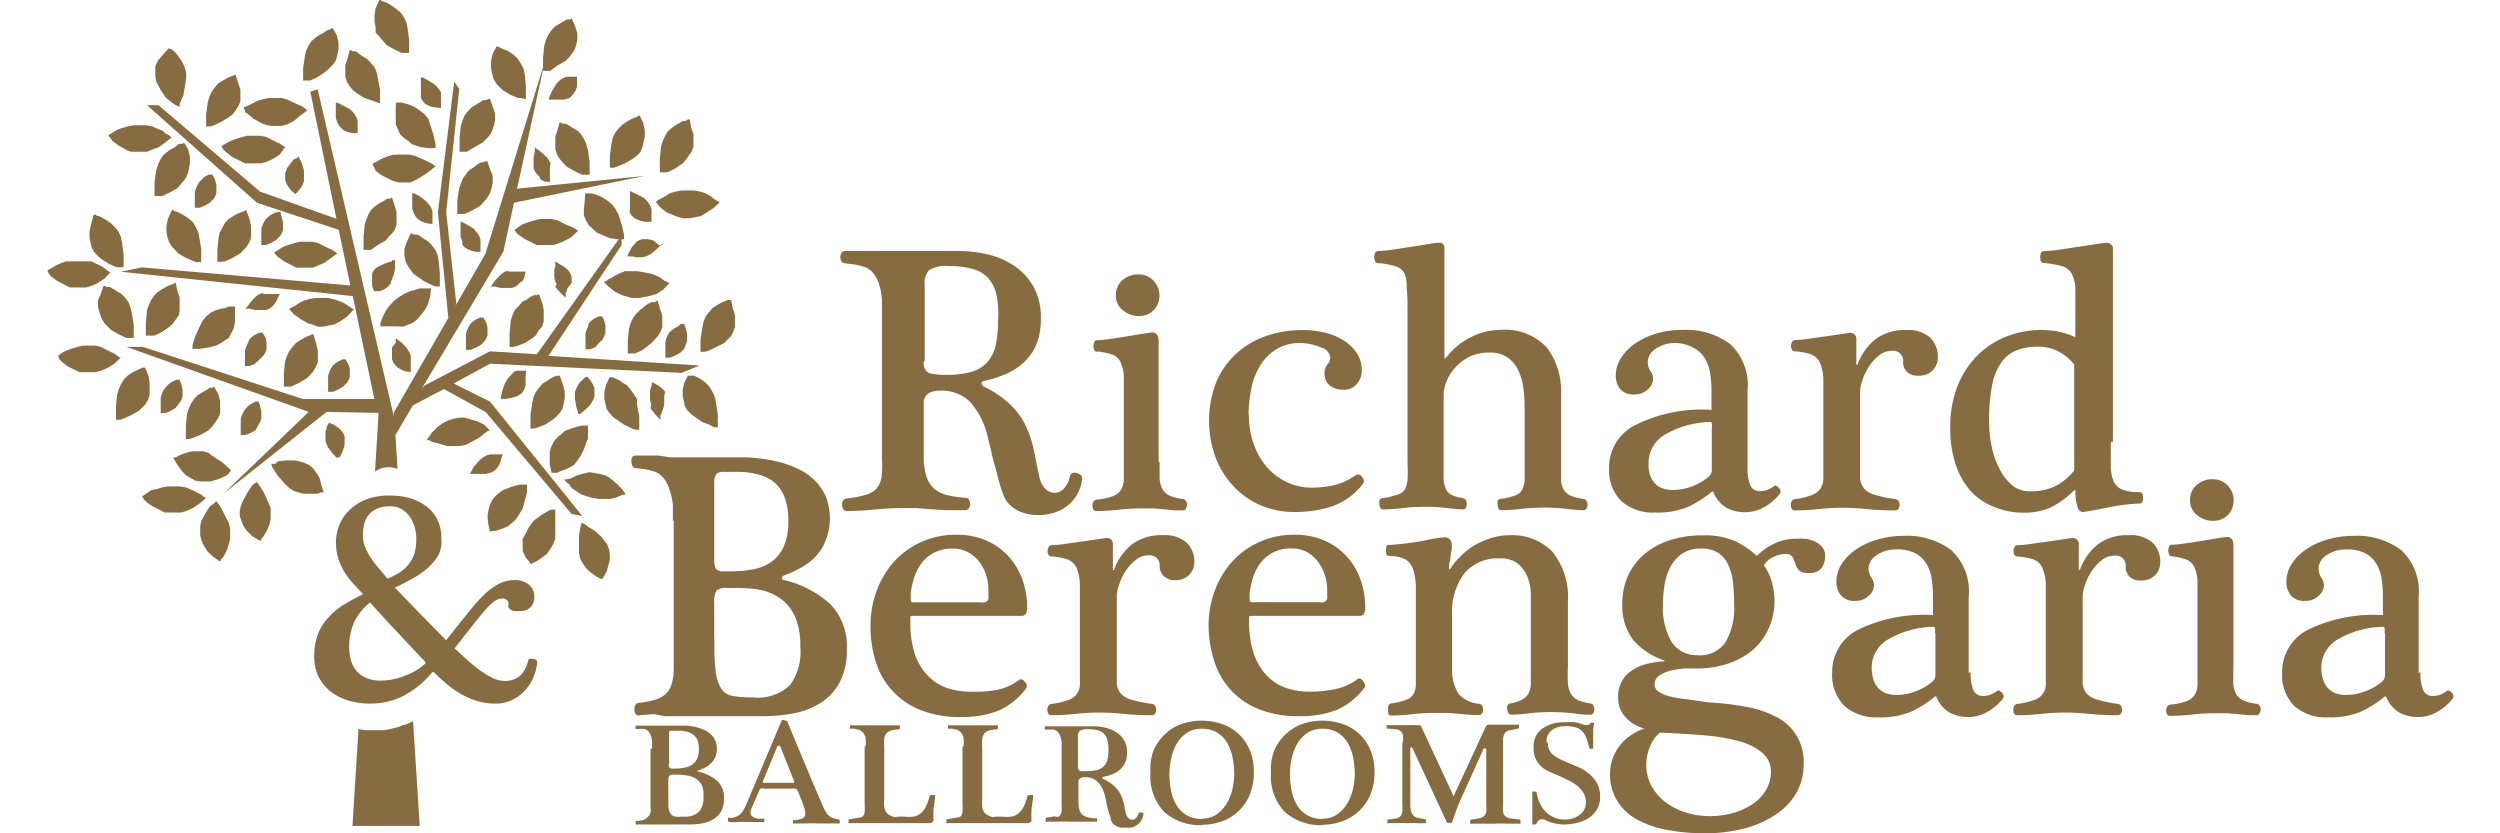
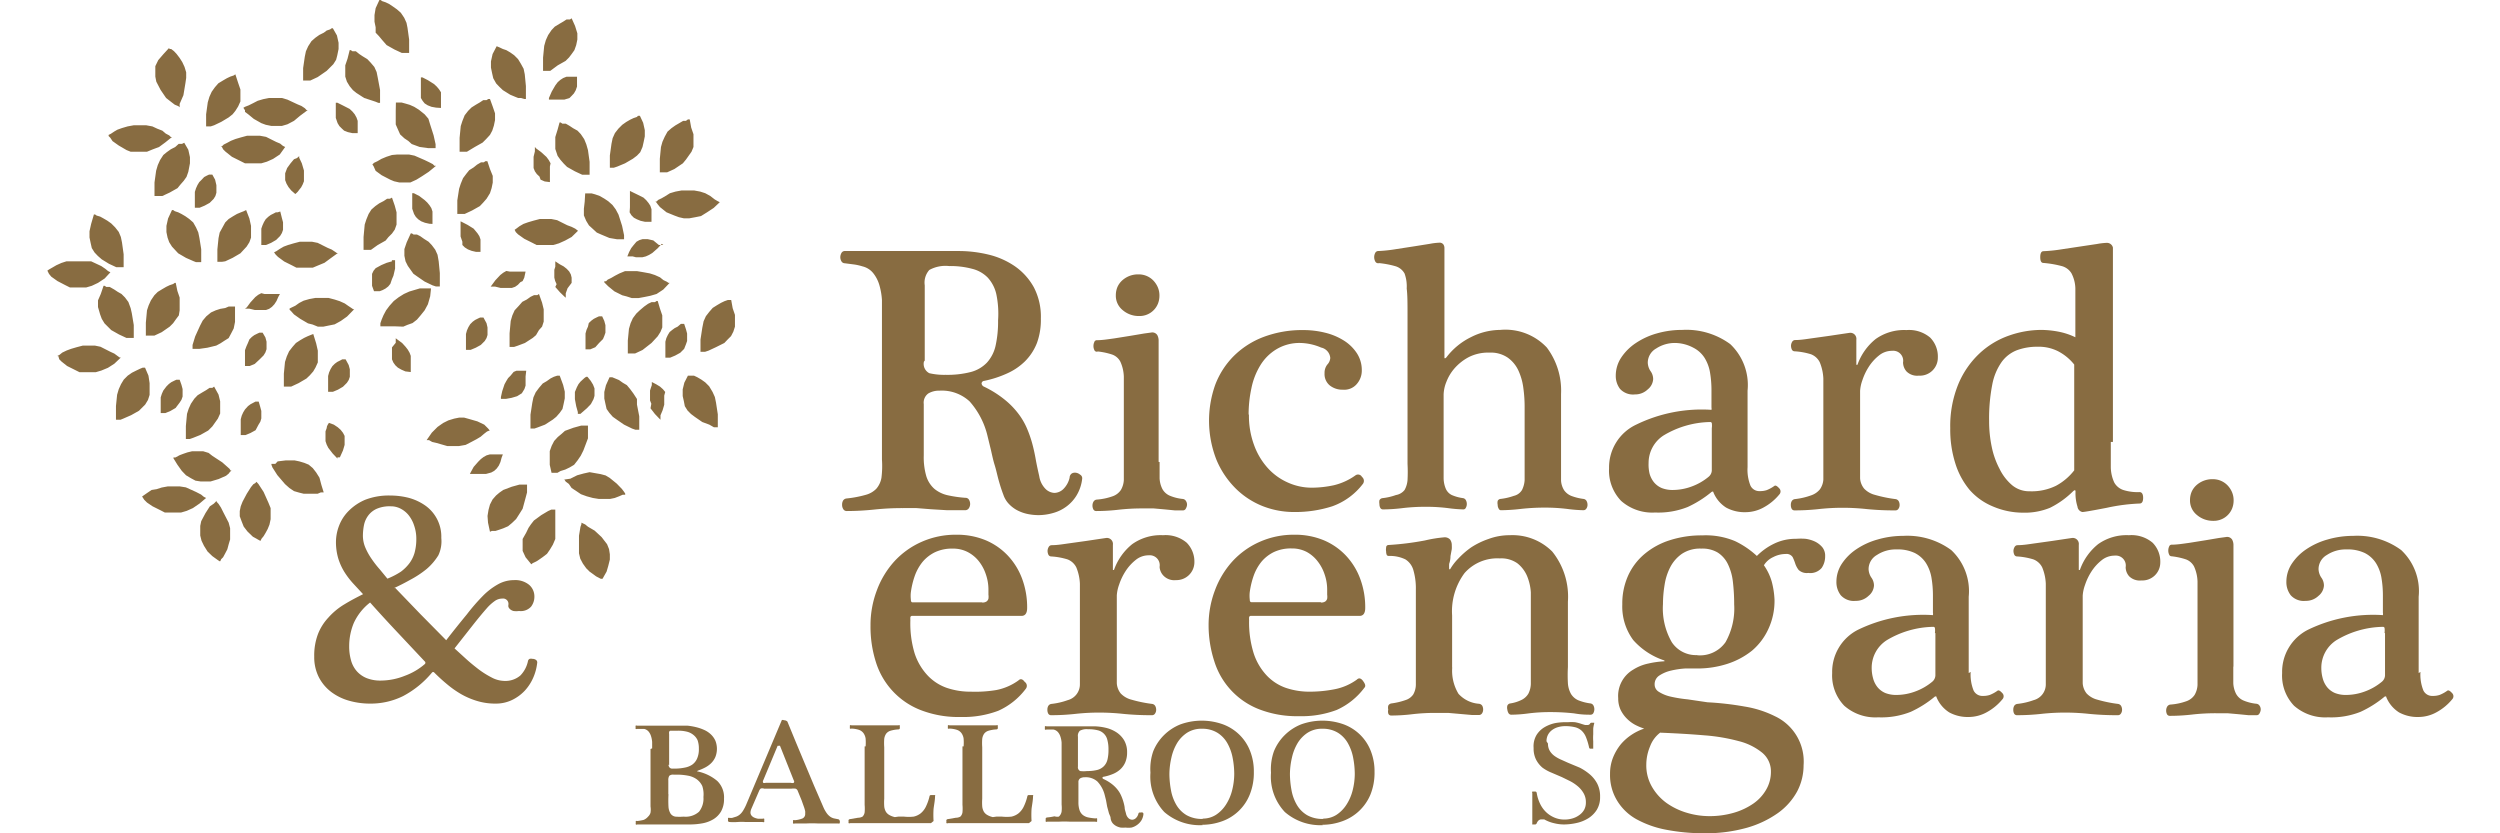
<svg xmlns="http://www.w3.org/2000/svg" id="Layer_1" data-name="Layer 1" viewBox="0 0 153.07 51.02">
  <defs>
    <style>.cls-1{fill:#886c41;}</style>
  </defs>
  <title>Vector</title>
  <path class="cls-1" d="M56.57,22.14a0.64,0.64,0,0,0,.33.71,4,4,0,0,0,1,.1,5.7,5.7,0,0,0,1.53-.17,2.11,2.11,0,0,0,1-.58,2.27,2.27,0,0,0,.52-1,6.76,6.76,0,0,0,.16-1.58A5.84,5.84,0,0,0,61,18a2.23,2.23,0,0,0-.52-1,2,2,0,0,0-.95-0.54,5.17,5.17,0,0,0-1.42-.17,2.05,2.05,0,0,0-1.21.24,1.16,1.16,0,0,0-.28.94v4.61ZM54,19.37c0-.33,0-0.67,0-1a4.19,4.19,0,0,0-.16-0.92,2.12,2.12,0,0,0-.37-0.72,1.2,1.2,0,0,0-.66-0.42,3.17,3.17,0,0,0-.54-0.12l-0.54-.07A0.24,0.24,0,0,1,51.52,16a0.5,0.5,0,0,1-.07-0.25,0.55,0.55,0,0,1,.07-0.26,0.23,0.23,0,0,1,.22-0.12h0.75l0.66,0,0.69,0h0.79l1.28,0,1,0c0.61,0,1.21,0,1.77,0a7.76,7.76,0,0,1,1.85.22,4.84,4.84,0,0,1,1.62.72,3.81,3.81,0,0,1,1.15,1.28,3.89,3.89,0,0,1,.43,1.91A4.14,4.14,0,0,1,63.49,21a3.26,3.26,0,0,1-.73,1.12,3.72,3.72,0,0,1-1.11.75,6.52,6.52,0,0,1-1.39.45,0.17,0.17,0,0,0-.16.16,0.25,0.25,0,0,0,.16.2,6.36,6.36,0,0,1,1.23.77,4.92,4.92,0,0,1,.84.85,4.23,4.23,0,0,1,.54.91,7.16,7.16,0,0,1,.33.94q0.13,0.48.22,1c0.06,0.33.13,0.65,0.21,1a1.41,1.41,0,0,0,.39.79,0.83,0.83,0,0,0,.54.24,0.81,0.81,0,0,0,.54-0.23,1.43,1.43,0,0,0,.39-0.7A0.32,0.32,0,0,1,65.61,29a0.36,0.36,0,0,1,.2-0.06,0.5,0.5,0,0,1,.32.12,0.25,0.25,0,0,1,.13.25,2.5,2.5,0,0,1-.33,1,2.38,2.38,0,0,1-.63.7,2.45,2.45,0,0,1-.82.4,3.25,3.25,0,0,1-.89.13,3.34,3.34,0,0,1-.72-0.08,2.46,2.46,0,0,1-.63-0.24,2,2,0,0,1-.5-0.4,1.54,1.54,0,0,1-.31-0.54c-0.1-.26-0.19-0.54-0.28-0.86S61,28.79,60.9,28.47s-0.16-.63-0.23-0.93l-0.2-.82a4.88,4.88,0,0,0-1.1-2.14,2.5,2.5,0,0,0-1.85-.66,1.28,1.28,0,0,0-.68.17,0.69,0.69,0,0,0-.28.65v3.15a4.12,4.12,0,0,0,.16,1.28,1.71,1.71,0,0,0,.49.76,1.94,1.94,0,0,0,.8.39,7.38,7.38,0,0,0,1.1.16,0.24,0.24,0,0,1,.22.12,0.5,0.5,0,0,1,.07.26,0.48,0.48,0,0,1-.08.26,0.27,0.27,0,0,1-.24.12c-0.39,0-.75,0-1.08,0l-1-.06-0.88-.07-0.85,0a16.25,16.25,0,0,0-1.75.09,16.54,16.54,0,0,1-1.68.09,0.24,0.24,0,0,1-.21-0.12,0.49,0.49,0,0,1-.07-0.27,0.5,0.5,0,0,1,.06-0.25,0.28,0.28,0,0,1,.22-0.13A6.76,6.76,0,0,0,53,30.3a1.41,1.41,0,0,0,.65-0.37,1.37,1.37,0,0,0,.32-0.68A5.84,5.84,0,0,0,54,28.13V19.37Z" />
  <path class="cls-1" d="M69.73,19.35a1.51,1.51,0,0,1-1-.37,1.13,1.13,0,0,1-.41-0.9,1.29,1.29,0,0,1,.1-0.51,1.21,1.21,0,0,1,.29-0.4,1.44,1.44,0,0,1,1-.37,1.24,1.24,0,0,1,.91.38,1.4,1.4,0,0,1,.27.41,1.27,1.27,0,0,1,.1.51,1.32,1.32,0,0,1-.09.49,1.21,1.21,0,0,1-1.14.76" />
  <path class="cls-1" d="M71,28.29c0,0.39,0,.71,0,1a1.61,1.61,0,0,0,.17.65,0.94,0.94,0,0,0,.43.4,2.76,2.76,0,0,0,.82.21,0.25,0.25,0,0,1,.19.12,0.4,0.4,0,0,1,.07.22,0.48,0.48,0,0,1-.07.24,0.19,0.19,0,0,1-.19.12l-0.49,0-0.61-.06-0.68-.06-0.7,0a12.67,12.67,0,0,0-1.46.08,11.91,11.91,0,0,1-1.37.08,0.19,0.19,0,0,1-.17-0.11,0.49,0.49,0,0,1-.05-0.23,0.46,0.46,0,0,1,.06-0.23,0.26,0.26,0,0,1,.19-0.13,3.67,3.67,0,0,0,1-.21,1,1,0,0,0,.49-0.38,1.34,1.34,0,0,0,.18-0.61c0-.25,0-0.54,0-0.9V24.68c0-.68,0-1.22,0-1.62a2.4,2.4,0,0,0-.21-0.91,0.91,0.91,0,0,0-.5-0.44,4.26,4.26,0,0,0-.88-0.19A0.16,0.16,0,0,1,67,21.42a0.54,0.54,0,0,1-.05-0.24A0.56,0.56,0,0,1,67,20.95a0.16,0.16,0,0,1,.15-0.12c0.34,0,.7-0.06,1.07-0.11l1-.16,0.83-.14,0.44-.06a0.36,0.36,0,0,1,.37.16,0.71,0.71,0,0,1,.08.3v7.46Z" />
  <path class="cls-1" d="M76.47,25.4a5.18,5.18,0,0,0,.3,1.81,4.27,4.27,0,0,0,.82,1.41,3.62,3.62,0,0,0,1.23.91,3.55,3.55,0,0,0,1.51.33,6.46,6.46,0,0,0,1.34-.15A3.78,3.78,0,0,0,83,29.1a0.27,0.27,0,0,1,.39.1,0.31,0.31,0,0,1,.07.41A4.08,4.08,0,0,1,81.57,31a7.41,7.41,0,0,1-2.31.35A5.25,5.25,0,0,1,77.34,31a4.94,4.94,0,0,1-1.67-1.08,5.42,5.42,0,0,1-1.19-1.77,6.55,6.55,0,0,1-.07-4.6,5,5,0,0,1,1.12-1.74,5.19,5.19,0,0,1,1.81-1.17,6.71,6.71,0,0,1,2.48-.43,5.5,5.5,0,0,1,1.31.16,3.86,3.86,0,0,1,1.15.48,2.61,2.61,0,0,1,.8.78,1.89,1.89,0,0,1,.3,1.06,1.24,1.24,0,0,1-.28.79,1,1,0,0,1-.87.38,1.24,1.24,0,0,1-.81-0.26,0.9,0.9,0,0,1-.32-0.75,0.81,0.81,0,0,1,.17-0.53,0.65,0.65,0,0,0,.18-0.4,0.71,0.71,0,0,0-.56-0.64A3.38,3.38,0,0,0,79.64,21a2.74,2.74,0,0,0-1.48.38,2.91,2.91,0,0,0-1,1,4.29,4.29,0,0,0-.54,1.4,7.58,7.58,0,0,0-.17,1.59" />
  <path class="cls-1" d="M88.44,21.88q0,0.12.12,0a4.22,4.22,0,0,1,1.51-1.24,4,4,0,0,1,1.78-.44,3.48,3.48,0,0,1,2.86,1.08,4.38,4.38,0,0,1,.87,2.84v4.31c0,0.41,0,.74,0,1a1.25,1.25,0,0,0,.19.59,1,1,0,0,0,.43.34,3.27,3.27,0,0,0,.77.19,0.25,0.25,0,0,1,.17.12,0.48,0.48,0,0,1,.06.24,0.39,0.39,0,0,1-.07.23,0.21,0.21,0,0,1-.18.1,9,9,0,0,1-1-.08,11.13,11.13,0,0,0-1.36-.08,13.08,13.08,0,0,0-1.47.08,11.29,11.29,0,0,1-1.24.08,0.16,0.16,0,0,1-.12-0.1,0.45,0.45,0,0,1-.06-0.23,0.57,0.57,0,0,1,0-.24,0.21,0.21,0,0,1,.16-0.12,3.67,3.67,0,0,0,.83-0.19A0.79,0.79,0,0,0,93.19,30a1.57,1.57,0,0,0,.16-0.6c0-.25,0-0.57,0-1V24.91a8.33,8.33,0,0,0-.08-1.16,3.63,3.63,0,0,0-.3-1.06,2,2,0,0,0-.65-0.79,1.84,1.84,0,0,0-1.12-.31,2.63,2.63,0,0,0-1.28.28,3.07,3.07,0,0,0-.86.68,2.75,2.75,0,0,0-.5.83,2.23,2.23,0,0,0-.17.77v4.13c0,0.42,0,.76,0,1a1.7,1.7,0,0,0,.14.66,0.77,0.77,0,0,0,.36.37,2.59,2.59,0,0,0,.69.19,0.24,0.24,0,0,1,.17.12,0.48,0.48,0,0,1,.06.24,0.45,0.45,0,0,1-.06.23,0.16,0.16,0,0,1-.15.1,8.4,8.4,0,0,1-.95-0.08,10.69,10.69,0,0,0-1.34-.08,11.78,11.78,0,0,0-1.43.08,10.13,10.13,0,0,1-1.21.08,0.18,0.18,0,0,1-.16-0.1,0.47,0.47,0,0,1-.05-0.23,0.61,0.61,0,0,1,0-.23,0.24,0.24,0,0,1,.19-0.13,3.54,3.54,0,0,0,.82-0.19A0.85,0.85,0,0,0,86,30a1.49,1.49,0,0,0,.18-0.6,9.27,9.27,0,0,0,0-1V19.27c0-.67,0-1.21-0.05-1.6A2.33,2.33,0,0,0,86,16.75a0.94,0.94,0,0,0-.56-0.45,5.59,5.59,0,0,0-1-.19A0.2,0.2,0,0,1,84.2,16a0.56,0.56,0,0,1,0-.51,0.21,0.21,0,0,1,.2-0.12,9,9,0,0,0,1.1-.12l1.1-.17,0.94-.15a4,4,0,0,1,.57-0.07,0.29,0.29,0,0,1,.26.1,0.39,0.39,0,0,1,.07.22v6.7Z" />
  <path class="cls-1" d="M107,28.6a2.61,2.61,0,0,0,.18,1.14,0.6,0.6,0,0,0,.57.33,1.3,1.3,0,0,0,.42-0.06,2.16,2.16,0,0,0,.46-0.25c0.08-.07.18,0,0.31,0.14a0.27,0.27,0,0,1,0,.38,3.24,3.24,0,0,1-.94.78,2.3,2.3,0,0,1-1.11.3,2.37,2.37,0,0,1-1.2-.28,2,2,0,0,1-.78-0.93c0-.07-0.08-0.07-0.15,0a6.6,6.6,0,0,1-1.42.89,4.85,4.85,0,0,1-2,.34,2.88,2.88,0,0,1-2.08-.71,2.67,2.67,0,0,1-.74-2A2.89,2.89,0,0,1,100.18,26a9.14,9.14,0,0,1,4.56-.91,0.06,0.06,0,0,0,.05,0,0.34,0.34,0,0,0,0-.14c0-.08,0-0.2,0-0.37s0-.39,0-0.69a6.52,6.52,0,0,0-.09-1.09,2.47,2.47,0,0,0-.34-0.9,1.76,1.76,0,0,0-.68-0.61A2.44,2.44,0,0,0,102.6,21a2.09,2.09,0,0,0-1.2.34,1,1,0,0,0-.51.87,1,1,0,0,0,.16.5,0.84,0.84,0,0,1,.17.5,0.87,0.87,0,0,1-.33.63,1.11,1.11,0,0,1-.79.31,1.08,1.08,0,0,1-.91-0.34A1.31,1.31,0,0,1,98.93,23a2,2,0,0,1,.33-1.1,3.18,3.18,0,0,1,.89-0.89,4.48,4.48,0,0,1,1.31-.6A5.58,5.58,0,0,1,103,20.2a4.54,4.54,0,0,1,2.94.87A3.45,3.45,0,0,1,107,23.92V28.6Zm-2.19-2.38a1.19,1.19,0,0,0,0-.32,0.11,0.11,0,0,0-.11-0.06,5.72,5.72,0,0,0-2.84.82,2,2,0,0,0-.92,1.69A2.38,2.38,0,0,0,101,29a1.47,1.47,0,0,0,.27.53,1.26,1.26,0,0,0,.47.35,1.81,1.81,0,0,0,.7.12,3.33,3.33,0,0,0,1.13-.21,3.48,3.48,0,0,0,1.06-.61,0.53,0.53,0,0,0,.18-0.37V26.22Z" />
  <path class="cls-1" d="M113.89,28.29q0,0.58,0,1a1.11,1.11,0,0,0,.25.63,1.38,1.38,0,0,0,.66.38,8.09,8.09,0,0,0,1.27.26,0.27,0.27,0,0,1,.18.12,0.48,0.48,0,0,1,.06.24,0.4,0.4,0,0,1-.07.23,0.21,0.21,0,0,1-.17.1,16.94,16.94,0,0,1-1.77-.08,13.94,13.94,0,0,0-1.47-.08,13.29,13.29,0,0,0-1.47.08,13.43,13.43,0,0,1-1.49.08,0.19,0.19,0,0,1-.17-0.1,0.47,0.47,0,0,1-.05-0.23,0.45,0.45,0,0,1,.05-0.23,0.26,0.26,0,0,1,.19-0.13,4.27,4.27,0,0,0,1-.23,1.18,1.18,0,0,0,.54-0.37,1.17,1.17,0,0,0,.21-0.59c0-.24,0-0.54,0-0.91V25c0-.76,0-1.36,0-1.82a2.92,2.92,0,0,0-.22-1,1,1,0,0,0-.54-0.49,4.2,4.2,0,0,0-1-.18,0.19,0.19,0,0,1-.17-0.11,0.57,0.57,0,0,1-.05-0.24,0.48,0.48,0,0,1,.07-0.23,0.21,0.21,0,0,1,.18-0.11c0.37,0,.75-0.07,1.12-0.12l1-.14,0.8-.12,0.41-.06a0.37,0.37,0,0,1,.42.42c0,0.11,0,.33,0,0.66s0,0.63,0,.87a0,0,0,0,0,0,0,0.07,0.07,0,0,0,.07,0,3.53,3.53,0,0,1,1.11-1.57,3,3,0,0,1,1.89-.55,2,2,0,0,1,1.45.46,1.65,1.65,0,0,1,.47,1.22A1.1,1.1,0,0,1,117.48,23a0.92,0.92,0,0,1-.75-0.26,0.85,0.85,0,0,1-.21-0.55,0.61,0.61,0,0,0-.67-0.71,1.26,1.26,0,0,0-.81.29,2.84,2.84,0,0,0-.62.69,3.6,3.6,0,0,0-.39.82,2.35,2.35,0,0,0-.14.65v4.38Z" />
  <path class="cls-1" d="M129.24,27.06q0,1,0,1.55a2.33,2.33,0,0,0,.21.93A1,1,0,0,0,130,30a2.91,2.91,0,0,0,1,.13c0.14,0,.22.12,0.22,0.35s-0.07.35-.22,0.35a11.42,11.42,0,0,0-2,.26q-1.34.26-1.5,0.26a0.38,0.38,0,0,1-.3-0.33,2.69,2.69,0,0,1-.12-0.91q0-.12-0.06-0.09a0.31,0.31,0,0,0-.1.07,5.4,5.4,0,0,1-1.4,1,4.06,4.06,0,0,1-1.66.3A4.69,4.69,0,0,1,122,31a3.85,3.85,0,0,1-1.4-1,4.7,4.7,0,0,1-.88-1.63,6.84,6.84,0,0,1-.31-2.15,6.76,6.76,0,0,1,.49-2.69,5.44,5.44,0,0,1,1.28-1.87A5.1,5.1,0,0,1,123,20.55a6,6,0,0,1,2-.35,5.87,5.87,0,0,1,1,.1,4.19,4.19,0,0,1,1.07.35V19.25c0-.67,0-1.2,0-1.6a2.11,2.11,0,0,0-.24-0.92,1,1,0,0,0-.6-0.44,6.45,6.45,0,0,0-1.11-.19c-0.14,0-.2-0.12-0.2-0.36s0.07-.36.2-0.36a9.49,9.49,0,0,0,1.14-.12l1.13-.17,1-.15a4.19,4.19,0,0,1,.58-0.07,0.38,0.38,0,0,1,.28.09,0.37,0.37,0,0,1,.12.2V27.06ZM127,22.32a3.07,3.07,0,0,0-1-.82,2.63,2.63,0,0,0-1.23-.27,3.58,3.58,0,0,0-1.27.21,2.08,2.08,0,0,0-.94.72,3.54,3.54,0,0,0-.58,1.4,10.81,10.81,0,0,0-.19,2.24,7.62,7.62,0,0,0,.16,1.56,5,5,0,0,0,.48,1.35,3.09,3.09,0,0,0,.77,1,1.64,1.64,0,0,0,1.07.37,3.38,3.38,0,0,0,1.62-.34A3.53,3.53,0,0,0,127,28.8V22.32Z" />
-   <path class="cls-1" d="M41.2,31.91c0-.33,0-0.67,0-1A4.18,4.18,0,0,0,41,30a2.11,2.11,0,0,0-.37-0.72A1.2,1.2,0,0,0,40,28.85a3.18,3.18,0,0,0-.54-0.12l-0.54-.07a0.21,0.21,0,0,1-.19-0.12,0.57,0.57,0,0,1-.07-0.27A0.48,0.48,0,0,1,38.71,28a0.21,0.21,0,0,1,.2-0.11h0.75l0.66,0L41,28h1.57l0.88,0,0.89,0,0.79,0c0.4,0,.82,0,1.26.06a8.83,8.83,0,0,1,1.29.22,6.66,6.66,0,0,1,1.21.44,3.55,3.55,0,0,1,1,.7,3.21,3.21,0,0,1,.68,1,3.69,3.69,0,0,1,0,2.63,3.06,3.06,0,0,1-.61,1,3.73,3.73,0,0,1-.9.7,7.48,7.48,0,0,1-1.07.49,0.18,0.18,0,0,0-.12.15,0.12,0.12,0,0,0,.12.12,6.46,6.46,0,0,1,2.86,1.49,3.71,3.71,0,0,1,1,2.78,4.1,4.1,0,0,1-.44,2,3.44,3.44,0,0,1-1.15,1.25,4.67,4.67,0,0,1-1.64.64,9.86,9.86,0,0,1-1.9.18l-1,0-1.14,0-1.18,0-1.1,0H41.47l-0.75,0L40,43.72l-0.88.08a0.19,0.19,0,0,1-.21-0.1,0.55,0.55,0,0,1-.07-0.28,0.52,0.52,0,0,1,.06-0.25,0.24,0.24,0,0,1,.2-0.13,6.45,6.45,0,0,0,1-.19,1.66,1.66,0,0,0,.66-0.36,1.39,1.39,0,0,0,.37-0.63,3.33,3.33,0,0,0,.12-1v-9Zm2.54,7.15c0,0.84,0,1.5.08,2a2.49,2.49,0,0,0,.33,1.09,1.06,1.06,0,0,0,.71.46,7,7,0,0,0,1.24.09,2.86,2.86,0,0,0,2.28-.76A3.47,3.47,0,0,0,49,39.59a4.44,4.44,0,0,0-.32-1.83,2.76,2.76,0,0,0-.88-1.1,3.18,3.18,0,0,0-1.3-.55A8.26,8.26,0,0,0,44.95,36H44.5a0.82,0.82,0,0,0-.63.17,1.34,1.34,0,0,0-.14.76v2.17Zm0-4.68a0.84,0.84,0,0,0,.1.45,0.55,0.55,0,0,0,.46.15h0.44a6.9,6.9,0,0,0,1.41-.13,2.79,2.79,0,0,0,1.11-.47A2.31,2.31,0,0,0,48,33.43a3.83,3.83,0,0,0,.27-1.55,4.06,4.06,0,0,0-.21-1.37,2.26,2.26,0,0,0-.6-0.93,2.37,2.37,0,0,0-1-.52,4.84,4.84,0,0,0-1.34-.17h-0.8a0.8,0.8,0,0,0-.35.06,0.33,0.33,0,0,0-.17.19,1,1,0,0,0-.07.34q0,0.2,0,.49v4.41Z" />
  <path class="cls-1" d="M60.14,36.89a0.43,0.43,0,0,0,.26-0.06,0.32,0.32,0,0,0,.12-0.17,0.92,0.92,0,0,0,0-.25c0-.09,0-0.2,0-0.31a2.83,2.83,0,0,0-.16-0.94,2.61,2.61,0,0,0-.43-0.8,2.12,2.12,0,0,0-.68-0.56,1.94,1.94,0,0,0-.91-0.21,2.44,2.44,0,0,0-1.09.22,2.32,2.32,0,0,0-.76.59,2.91,2.91,0,0,0-.48.86,5.09,5.09,0,0,0-.24,1,2,2,0,0,0,0,.45q0,0.17.1,0.17h4.25Zm-4.27.82a0.11,0.11,0,0,0-.13.08,1.38,1.38,0,0,0,0,.19A6.34,6.34,0,0,0,56,40a3.6,3.6,0,0,0,.8,1.36,2.94,2.94,0,0,0,1.18.76,4.45,4.45,0,0,0,1.46.23A7.85,7.85,0,0,0,61,42.25a3.44,3.44,0,0,0,1.36-.59c0.12-.12.25-0.09,0.38,0.09a0.29,0.29,0,0,1,.07.42,4.3,4.3,0,0,1-1.69,1.35,6.09,6.09,0,0,1-2.3.38,6.4,6.4,0,0,1-2.44-.42,4.62,4.62,0,0,1-2.75-2.94,7.12,7.12,0,0,1-.33-2.22,6,6,0,0,1,.39-2.18,5.46,5.46,0,0,1,1.07-1.77,5,5,0,0,1,1.66-1.19,5.12,5.12,0,0,1,2.13-.44,4.58,4.58,0,0,1,1.78.33,4,4,0,0,1,1.37.94,4.18,4.18,0,0,1,.88,1.42,5,5,0,0,1,.31,1.79c0,0.33-.12.49-0.35,0.49H55.88Z" />
  <path class="cls-1" d="M68.38,40.83q0,0.58,0,1a1.11,1.11,0,0,0,.24.63,1.38,1.38,0,0,0,.66.38,8.09,8.09,0,0,0,1.27.26,0.27,0.27,0,0,1,.18.12,0.48,0.48,0,0,1,.06.24,0.4,0.4,0,0,1-.07.23,0.21,0.21,0,0,1-.17.1,16.94,16.94,0,0,1-1.77-.08,14,14,0,0,0-1.47-.08,13.3,13.3,0,0,0-1.47.08,13.44,13.44,0,0,1-1.49.08,0.19,0.19,0,0,1-.17-0.1,0.47,0.47,0,0,1-.05-0.23,0.45,0.45,0,0,1,.05-0.23,0.26,0.26,0,0,1,.19-0.13,4.27,4.27,0,0,0,1-.23,1,1,0,0,0,.75-1c0-.24,0-0.54,0-0.91V37.56c0-.76,0-1.36,0-1.82a2.92,2.92,0,0,0-.22-1,1,1,0,0,0-.54-0.49,4.21,4.21,0,0,0-1-.18,0.19,0.19,0,0,1-.17-0.11,0.57,0.57,0,0,1-.05-0.24,0.49,0.49,0,0,1,.07-0.23,0.21,0.21,0,0,1,.18-0.11c0.37,0,.75-0.07,1.12-0.12l1-.14,0.8-.12,0.41-.06a0.37,0.37,0,0,1,.42.42c0,0.11,0,.33,0,0.66s0,0.63,0,.87a0,0,0,0,0,0,0,0.07,0.07,0,0,0,.07,0,3.53,3.53,0,0,1,1.11-1.57,3,3,0,0,1,1.89-.55,2,2,0,0,1,1.45.46,1.65,1.65,0,0,1,.47,1.22A1.1,1.1,0,0,1,72,35.52a0.92,0.92,0,0,1-.75-0.26A0.85,0.85,0,0,1,71,34.71,0.61,0.61,0,0,0,70.34,34a1.26,1.26,0,0,0-.81.29,2.84,2.84,0,0,0-.62.69,3.6,3.6,0,0,0-.39.82,2.35,2.35,0,0,0-.14.65v4.38Z" />
  <path class="cls-1" d="M80.88,36.89a0.43,0.43,0,0,0,.26-0.06,0.32,0.32,0,0,0,.12-0.17,0.92,0.92,0,0,0,0-.25c0-.09,0-0.2,0-0.31a2.83,2.83,0,0,0-.16-0.94,2.61,2.61,0,0,0-.43-0.8A2.12,2.12,0,0,0,80,33.79a1.94,1.94,0,0,0-.91-0.21A2.44,2.44,0,0,0,78,33.8a2.32,2.32,0,0,0-.76.59,2.91,2.91,0,0,0-.48.86,5.09,5.09,0,0,0-.24,1,2,2,0,0,0,0,.45q0,0.17.1,0.17h4.25Zm-4.27.82a0.11,0.11,0,0,0-.13.08,1.37,1.37,0,0,0,0,.19A6.34,6.34,0,0,0,76.76,40a3.6,3.6,0,0,0,.8,1.36,2.94,2.94,0,0,0,1.18.76,4.45,4.45,0,0,0,1.46.23,7.85,7.85,0,0,0,1.52-.15,3.44,3.44,0,0,0,1.36-.59c0.12-.12.25-0.09,0.38,0.09s0.18,0.31.07,0.42a4.3,4.3,0,0,1-1.69,1.35,6.09,6.09,0,0,1-2.3.38,6.4,6.4,0,0,1-2.44-.42,4.62,4.62,0,0,1-2.75-2.94A7.12,7.12,0,0,1,74,38.32a6,6,0,0,1,.39-2.18,5.46,5.46,0,0,1,1.07-1.77,5,5,0,0,1,1.66-1.19,5.12,5.12,0,0,1,2.13-.44,4.58,4.58,0,0,1,1.78.33,4,4,0,0,1,1.37.94,4.18,4.18,0,0,1,.88,1.42,5,5,0,0,1,.31,1.79c0,0.33-.12.49-0.35,0.49H76.61Z" />
  <path class="cls-1" d="M88.92,40.83a2.73,2.73,0,0,0,.38,1.65,1.88,1.88,0,0,0,1.25.61,0.27,0.27,0,0,1,.21.13,0.49,0.49,0,0,1,.05.23,0.41,0.41,0,0,1-.07.23,0.23,0.23,0,0,1-.19.1l-0.4,0-0.68-.06-0.8-.07q-0.42,0-.77,0a11.8,11.8,0,0,0-1.43.08,10.75,10.75,0,0,1-1.29.08,0.18,0.18,0,0,1-.17-0.1A0.45,0.45,0,0,1,85,43.45,0.52,0.52,0,0,1,85,43.21a0.25,0.25,0,0,1,.19-0.14,4.27,4.27,0,0,0,.88-0.21,0.9,0.9,0,0,0,.46-0.34,1.25,1.25,0,0,0,.16-0.59c0-.25,0-0.57,0-1V38c0-.78,0-1.42,0-1.92a4,4,0,0,0-.16-1.2,1.14,1.14,0,0,0-.48-0.63,2.15,2.15,0,0,0-1-.21A0.2,0.2,0,0,1,84.92,34a0.49,0.49,0,0,1-.05-0.23,0.59,0.59,0,0,1,0-.23A0.15,0.15,0,0,1,85,33.37a17.51,17.51,0,0,0,2.25-.28,8,8,0,0,1,1.17-.19,0.44,0.44,0,0,1,.37.14,0.59,0.59,0,0,1,.1.35,1.83,1.83,0,0,1,0,.23l-0.08.43q0,0.24-.08.47a2.94,2.94,0,0,0,0,.33s0,0,0,0a0.07,0.07,0,0,0,.06,0,3.35,3.35,0,0,1,.49-0.64,5.17,5.17,0,0,1,.79-0.69A4.73,4.73,0,0,1,91.14,33a3.69,3.69,0,0,1,1.3-.23,3.44,3.44,0,0,1,2.6,1A4.41,4.41,0,0,1,96,36.84v4a9.1,9.1,0,0,0,0,1,1.56,1.56,0,0,0,.19.65,1,1,0,0,0,.43.38,3,3,0,0,0,.77.2,0.25,0.25,0,0,1,.17.12,0.5,0.5,0,0,1,0,.47,0.19,0.19,0,0,1-.17.1c-0.21,0-.55,0-1-0.08a12.89,12.89,0,0,0-1.43-.08,10.48,10.48,0,0,0-1.37.08,8.34,8.34,0,0,1-1.05.08,0.2,0.2,0,0,1-.18-0.1,0.57,0.57,0,0,1-.07-0.22,0.48,0.48,0,0,1,0-.23,0.22,0.22,0,0,1,.18-0.14,2.38,2.38,0,0,0,.72-0.23,1,1,0,0,0,.39-0.37,1.42,1.42,0,0,0,.15-0.59c0-.24,0-0.54,0-0.91V37.43c0-.39,0-0.77,0-1.16a3.15,3.15,0,0,0-.23-1,2,2,0,0,0-.58-0.77,1.7,1.7,0,0,0-1.09-.31,2.67,2.67,0,0,0-2.16.9,3.92,3.92,0,0,0-.76,2.59v3.21Z" />
  <path class="cls-1" d="M101.66,44.85a1.87,1.87,0,0,0-.63.85,2.91,2.91,0,0,0-.23,1.1,2.61,2.61,0,0,0,.35,1.38,3.18,3.18,0,0,0,.91,1,4.22,4.22,0,0,0,1.24.59,4.78,4.78,0,0,0,1.35.2,5.29,5.29,0,0,0,1.52-.21,4.1,4.1,0,0,0,1.2-.57,2.63,2.63,0,0,0,.78-0.86,2.16,2.16,0,0,0,.28-1.07,1.48,1.48,0,0,0-.53-1.17,3.7,3.7,0,0,0-1.43-.71,11.3,11.3,0,0,0-2.15-.36c-0.82-.07-1.71-0.12-2.66-0.16M108,34.61a3.37,3.37,0,0,1,.48,1,5.21,5.21,0,0,1,.17,1.11,4.08,4.08,0,0,1-.38,1.8,3.82,3.82,0,0,1-1,1.32,4.74,4.74,0,0,1-1.52.81,5.94,5.94,0,0,1-1.84.28l-0.73,0a5.24,5.24,0,0,0-.87.13,2.2,2.2,0,0,0-.71.3,0.63,0.63,0,0,0-.29.55,0.52,0.52,0,0,0,.26.45,2.28,2.28,0,0,0,.71.29,8.11,8.11,0,0,0,1.05.17L104.55,43a18.28,18.28,0,0,1,2.27.26,6.48,6.48,0,0,1,1.87.6,3.06,3.06,0,0,1,1.74,3,3.43,3.43,0,0,1-.39,1.59,3.93,3.93,0,0,1-1.18,1.33,6.21,6.21,0,0,1-1.93.91,9.32,9.32,0,0,1-2.61.33A12.25,12.25,0,0,1,102,50.8a6.13,6.13,0,0,1-1.82-.65A3.2,3.2,0,0,1,99,49a3,3,0,0,1-.42-1.61,2.66,2.66,0,0,1,.18-1,3.17,3.17,0,0,1,.48-0.82A3.13,3.13,0,0,1,99.88,45a3.3,3.3,0,0,1,.79-0.39,3.42,3.42,0,0,1-.57-0.24,2.17,2.17,0,0,1-.5-0.38,2,2,0,0,1-.37-0.52,1.65,1.65,0,0,1-.15-0.72A1.86,1.86,0,0,1,100,41a2.78,2.78,0,0,1,.91-0.37,5.66,5.66,0,0,1,1-.14,0,0,0,0,0,0-.05A4.35,4.35,0,0,1,100,39.19,3.45,3.45,0,0,1,99.33,37a4.15,4.15,0,0,1,.35-1.74,3.73,3.73,0,0,1,1-1.33,4.53,4.53,0,0,1,1.55-.85,6.33,6.33,0,0,1,2-.3,4.65,4.65,0,0,1,2,.35,5.38,5.38,0,0,1,1.34.91,3.79,3.79,0,0,1,1.05-.75,3,3,0,0,1,1.35-.3,3.94,3.94,0,0,1,.58,0,2,2,0,0,1,.58.17,1.37,1.37,0,0,1,.45.35,0.83,0.83,0,0,1,.17.55,1.25,1.25,0,0,1-.21.71,0.91,0.91,0,0,1-.82.31,0.73,0.73,0,0,1-.59-0.18,1.32,1.32,0,0,1-.21-0.39,3.08,3.08,0,0,0-.16-0.4,0.45,0.45,0,0,0-.44-0.19,1.66,1.66,0,0,0-.75.19A1.31,1.31,0,0,0,108,34.61Zm-4.08,5.51a1.91,1.91,0,0,0,1.73-.8,4.2,4.2,0,0,0,.53-2.31,11.78,11.78,0,0,0-.08-1.4,3.29,3.29,0,0,0-.31-1.08,1.73,1.73,0,0,0-.62-0.7,1.82,1.82,0,0,0-1-.24,2,2,0,0,0-1.19.32,2.26,2.26,0,0,0-.71.81,3.47,3.47,0,0,0-.35,1.09,7.27,7.27,0,0,0-.1,1.18,4.14,4.14,0,0,0,.54,2.33A1.77,1.77,0,0,0,103.91,40.11Z" />
  <path class="cls-1" d="M120.66,41.14a2.61,2.61,0,0,0,.18,1.14,0.6,0.6,0,0,0,.57.33,1.3,1.3,0,0,0,.42-0.06,2.16,2.16,0,0,0,.46-0.25c0.08-.07.18,0,0.31,0.14a0.27,0.27,0,0,1,0,.38,3.24,3.24,0,0,1-.94.78,2.3,2.3,0,0,1-1.11.3,2.37,2.37,0,0,1-1.2-.28,2,2,0,0,1-.78-0.93c0-.07-0.08-0.07-0.15,0a6.6,6.6,0,0,1-1.42.89,4.85,4.85,0,0,1-2,.34,2.88,2.88,0,0,1-2.08-.71,2.67,2.67,0,0,1-.74-2,2.89,2.89,0,0,1,1.56-2.64,9.14,9.14,0,0,1,4.56-.91,0.06,0.06,0,0,0,.05,0,0.34,0.34,0,0,0,0-.14c0-.08,0-0.2,0-0.37s0-.39,0-0.69a6.52,6.52,0,0,0-.09-1.09,2.47,2.47,0,0,0-.34-0.9,1.76,1.76,0,0,0-.68-0.61,2.44,2.44,0,0,0-1.12-.22,2.09,2.09,0,0,0-1.2.34,1,1,0,0,0-.51.87,1,1,0,0,0,.16.5,0.84,0.84,0,0,1,.17.5,0.87,0.87,0,0,1-.33.63,1.11,1.11,0,0,1-.79.31,1.08,1.08,0,0,1-.91-0.34,1.31,1.31,0,0,1-.27-0.83,2,2,0,0,1,.33-1.1,3.18,3.18,0,0,1,.89-0.89,4.48,4.48,0,0,1,1.31-.6,5.58,5.58,0,0,1,1.56-.22,4.54,4.54,0,0,1,2.94.87,3.45,3.45,0,0,1,1.07,2.86v4.67Zm-2.19-2.38a1.19,1.19,0,0,0,0-.32,0.11,0.11,0,0,0-.11-0.06,5.72,5.72,0,0,0-2.84.82,2,2,0,0,0-.92,1.69,2.37,2.37,0,0,0,.09.66,1.46,1.46,0,0,0,.27.53,1.26,1.26,0,0,0,.47.35,1.81,1.81,0,0,0,.7.12,3.33,3.33,0,0,0,1.13-.21,3.47,3.47,0,0,0,1.06-.61,0.53,0.53,0,0,0,.18-0.37V38.76Z" />
  <path class="cls-1" d="M127.52,40.83q0,0.58,0,1a1.11,1.11,0,0,0,.24.63,1.38,1.38,0,0,0,.66.38,8.09,8.09,0,0,0,1.27.26,0.27,0.27,0,0,1,.18.12,0.48,0.48,0,0,1,.06.24,0.4,0.4,0,0,1-.07.23,0.21,0.21,0,0,1-.17.1,16.94,16.94,0,0,1-1.77-.08,14,14,0,0,0-1.47-.08,13.3,13.3,0,0,0-1.47.08,13.44,13.44,0,0,1-1.49.08,0.19,0.19,0,0,1-.17-0.1,0.47,0.47,0,0,1-.05-0.23,0.45,0.45,0,0,1,.05-0.23,0.26,0.26,0,0,1,.19-0.13,4.27,4.27,0,0,0,1-.23,1,1,0,0,0,.75-1c0-.24,0-0.54,0-0.91V37.56c0-.76,0-1.36,0-1.82a2.92,2.92,0,0,0-.22-1,1,1,0,0,0-.54-0.49,4.21,4.21,0,0,0-1-.18,0.19,0.19,0,0,1-.17-0.11,0.57,0.57,0,0,1-.05-0.24,0.49,0.49,0,0,1,.07-0.23,0.21,0.21,0,0,1,.18-0.11c0.37,0,.75-0.07,1.12-0.12l1-.14,0.8-.12,0.41-.06a0.37,0.37,0,0,1,.42.42c0,0.11,0,.33,0,0.66s0,0.63,0,.87a0,0,0,0,0,0,0,0.07,0.07,0,0,0,.07,0,3.53,3.53,0,0,1,1.11-1.57,3,3,0,0,1,1.89-.55,2,2,0,0,1,1.45.46,1.65,1.65,0,0,1,.47,1.22,1.1,1.1,0,0,1-1.16,1.09,0.92,0.92,0,0,1-.75-0.26,0.85,0.85,0,0,1-.21-0.55,0.61,0.61,0,0,0-.67-0.71,1.26,1.26,0,0,0-.81.29,2.84,2.84,0,0,0-.62.69,3.6,3.6,0,0,0-.39.82,2.35,2.35,0,0,0-.14.65v4.38Z" />
  <path class="cls-1" d="M135.5,31.89a1.51,1.51,0,0,1-1-.37,1.13,1.13,0,0,1-.41-0.9,1.29,1.29,0,0,1,.1-0.51,1.21,1.21,0,0,1,.29-0.4,1.45,1.45,0,0,1,1-.37,1.24,1.24,0,0,1,.91.38,1.4,1.4,0,0,1,.27.41,1.27,1.27,0,0,1,.1.51,1.32,1.32,0,0,1-.09.49,1.21,1.21,0,0,1-1.14.76" />
  <path class="cls-1" d="M136.74,40.83c0,0.39,0,.71,0,1a1.61,1.61,0,0,0,.17.65,0.94,0.94,0,0,0,.43.4,2.76,2.76,0,0,0,.82.21,0.26,0.26,0,0,1,.19.12,0.4,0.4,0,0,1,.07.22,0.48,0.48,0,0,1-.07.24,0.19,0.19,0,0,1-.19.12l-0.49,0-0.61-.06-0.68-.06-0.7,0a12.67,12.67,0,0,0-1.46.08,11.92,11.92,0,0,1-1.37.08,0.19,0.19,0,0,1-.17-0.1,0.49,0.49,0,0,1-.05-0.23,0.46,0.46,0,0,1,.06-0.23,0.26,0.26,0,0,1,.19-0.13,3.68,3.68,0,0,0,1-.21,1,1,0,0,0,.49-0.38,1.34,1.34,0,0,0,.18-0.61c0-.25,0-0.54,0-0.9V37.22c0-.68,0-1.22,0-1.62a2.41,2.41,0,0,0-.21-0.91,0.92,0.92,0,0,0-.5-0.44,4.27,4.27,0,0,0-.88-0.19,0.16,0.16,0,0,1-.15-0.11,0.55,0.55,0,0,1-.05-0.24,0.56,0.56,0,0,1,.05-0.24,0.16,0.16,0,0,1,.15-0.12c0.34,0,.7-0.06,1.07-0.11l1-.16,0.83-.14,0.44-.06a0.36,0.36,0,0,1,.37.16,0.71,0.71,0,0,1,.08.3v7.46Z" />
  <path class="cls-1" d="M148.2,41.14a2.61,2.61,0,0,0,.18,1.14,0.6,0.6,0,0,0,.57.33,1.3,1.3,0,0,0,.42-0.06,2.16,2.16,0,0,0,.46-0.25c0.08-.07.18,0,0.31,0.14a0.27,0.27,0,0,1,0,.38,3.24,3.24,0,0,1-.94.78,2.3,2.3,0,0,1-1.11.3,2.37,2.37,0,0,1-1.2-.28,2,2,0,0,1-.78-0.93c0-.07-0.08-0.07-0.15,0a6.6,6.6,0,0,1-1.42.89,4.85,4.85,0,0,1-2,.34,2.88,2.88,0,0,1-2.08-.71,2.67,2.67,0,0,1-.73-2,2.89,2.89,0,0,1,1.56-2.64,9.14,9.14,0,0,1,4.56-.91,0.06,0.06,0,0,0,.05,0,0.34,0.34,0,0,0,0-.14c0-.08,0-0.2,0-0.37s0-.39,0-0.69a6.53,6.53,0,0,0-.09-1.09,2.47,2.47,0,0,0-.34-0.9,1.76,1.76,0,0,0-.68-0.61,2.44,2.44,0,0,0-1.12-.22,2.09,2.09,0,0,0-1.2.34,1,1,0,0,0-.51.87,1,1,0,0,0,.16.5,0.84,0.84,0,0,1,.17.5,0.87,0.87,0,0,1-.33.63,1.11,1.11,0,0,1-.79.31,1.08,1.08,0,0,1-.91-0.34,1.31,1.31,0,0,1-.27-0.83,2,2,0,0,1,.33-1.1,3.18,3.18,0,0,1,.89-0.89,4.48,4.48,0,0,1,1.31-.6,5.58,5.58,0,0,1,1.56-.22,4.54,4.54,0,0,1,2.94.87,3.45,3.45,0,0,1,1.07,2.86v4.67ZM146,38.76a1.19,1.19,0,0,0,0-.32,0.11,0.11,0,0,0-.11-0.06,5.72,5.72,0,0,0-2.84.82,2,2,0,0,0-.92,1.69,2.38,2.38,0,0,0,.09.66,1.47,1.47,0,0,0,.27.53,1.26,1.26,0,0,0,.47.35,1.81,1.81,0,0,0,.7.12,3.33,3.33,0,0,0,1.13-.21,3.48,3.48,0,0,0,1.06-.61,0.53,0.53,0,0,0,.18-0.37V38.76Z" />
-   <path class="cls-1" d="M85.9,45.44a1.73,1.73,0,0,0,0-.43,0.48,0.48,0,0,0-.14-0.24,0.57,0.57,0,0,0-.26-0.12L85,44.61a0.11,0.11,0,0,1-.09,0,0.17,0.17,0,0,1,0-.11,0.15,0.15,0,0,1,0-.1,0.11,0.11,0,0,1,.09,0h1.12l0.43,0,0.32,0a0.19,0.19,0,0,1,.14.06L89,48.75l0,0,0,0L91,44.43a0.4,0.4,0,0,1,.24-0.06l0.54,0,0.63,0h0.51a0.08,0.08,0,0,1,.08,0,0.2,0.2,0,0,1,0,.1,0.18,0.18,0,0,1,0,.1,0.11,0.11,0,0,1-.08.05l-0.51.1a0.45,0.45,0,0,0-.27.17,0.72,0.72,0,0,0-.11.36q0,0.24,0,.67v3.34a2.31,2.31,0,0,0,0,.46,0.49,0.49,0,0,0,.14.26,0.63,0.63,0,0,0,.28.13L93,50.17a0.13,0.13,0,0,1,.09.06,0.19,0.19,0,0,1,0,.1,0.16,0.16,0,0,1,0,.1,0.12,0.12,0,0,1-.1,0c-0.25,0-.5,0-0.73,0a6.81,6.81,0,0,0-.7,0c-0.24,0-.49,0-0.75,0s-0.49,0-.7,0a0.1,0.1,0,0,1-.09,0,0.16,0.16,0,0,1,0-.1,0.18,0.18,0,0,1,0-.1,0.12,0.12,0,0,1,.09-0.06,3.35,3.35,0,0,0,.47-0.07A0.6,0.6,0,0,0,90.82,50,0.47,0.47,0,0,0,91,49.71a2.36,2.36,0,0,0,0-.46V45.88s0-.06-0.08-0.06a0.09,0.09,0,0,0-.1.06l-1.38,3.06c-0.1.21-.19,0.44-0.28,0.69l-0.27.75a0.07,0.07,0,0,1-.05,0H88.65a0.07,0.07,0,0,1-.05,0l-2.11-4.56a0.09,0.09,0,0,0-.08-0.06s-0.06,0-.06.07v3.37a1.68,1.68,0,0,0,.06.5,0.56,0.56,0,0,0,.17.27,0.61,0.61,0,0,0,.27.12l0.38,0.06a0.1,0.1,0,0,1,.07.05,0.22,0.22,0,0,1,0,.1,0.21,0.21,0,0,1,0,.1,0.09,0.09,0,0,1-.08,0,3.57,3.57,0,0,1-.47,0,4.34,4.34,0,0,0-.6,0,5.18,5.18,0,0,0-.65,0l-0.47,0a0.09,0.09,0,0,1-.08,0,0.19,0.19,0,0,1,0-.1,0.16,0.16,0,0,1,0-.1A0.12,0.12,0,0,1,85,50.18l0.42-.06A0.55,0.55,0,0,0,85.72,50a0.52,0.52,0,0,0,.14-0.27,2.4,2.4,0,0,0,0-.5V45.44Z" />
  <path class="cls-1" d="M81,50.12a1.49,1.49,0,0,0,.83-0.23,2.08,2.08,0,0,0,.61-0.62,2.92,2.92,0,0,0,.38-0.88,4.17,4.17,0,0,0,.13-1,5.29,5.29,0,0,0-.1-1,2.9,2.9,0,0,0-.33-0.9,1.79,1.79,0,0,0-.61-0.63,1.76,1.76,0,0,0-.94-0.24,1.62,1.62,0,0,0-.9.24,2,2,0,0,0-.62.64,3,3,0,0,0-.35.9,4.55,4.55,0,0,0-.12,1,5.64,5.64,0,0,0,.1,1,2.7,2.7,0,0,0,.33.89,1.77,1.77,0,0,0,.62.62,1.89,1.89,0,0,0,1,.23m0,0.38a3.31,3.31,0,0,1-2.36-.8,3.16,3.16,0,0,1-.85-2.41A3.29,3.29,0,0,1,78,46a2.94,2.94,0,0,1,.67-1,3,3,0,0,1,1-.65,3.86,3.86,0,0,1,2.6,0,2.86,2.86,0,0,1,1,.63,2.82,2.82,0,0,1,.66,1,3.39,3.39,0,0,1,.23,1.28,3.58,3.58,0,0,1-.25,1.39,2.94,2.94,0,0,1-.69,1,2.91,2.91,0,0,1-1,.62A3.62,3.62,0,0,1,80.93,50.5Z" />
  <path class="cls-1" d="M73.62,50.12a1.49,1.49,0,0,0,.83-0.23,2.08,2.08,0,0,0,.61-0.62,2.91,2.91,0,0,0,.38-0.88,4.16,4.16,0,0,0,.13-1,5.28,5.28,0,0,0-.1-1,2.9,2.9,0,0,0-.33-0.9,1.79,1.79,0,0,0-.61-0.63,1.76,1.76,0,0,0-.94-0.24,1.62,1.62,0,0,0-.9.24,2,2,0,0,0-.62.64,3,3,0,0,0-.35.9,4.53,4.53,0,0,0-.12,1,5.63,5.63,0,0,0,.1,1,2.7,2.7,0,0,0,.33.89,1.77,1.77,0,0,0,.62.62,1.89,1.89,0,0,0,1,.23m0,0.38a3.31,3.31,0,0,1-2.36-.8,3.16,3.16,0,0,1-.85-2.41A3.29,3.29,0,0,1,70.61,46a2.94,2.94,0,0,1,.67-1,3,3,0,0,1,1-.65,3.86,3.86,0,0,1,2.6,0,2.86,2.86,0,0,1,1,.63,2.82,2.82,0,0,1,.66,1,3.38,3.38,0,0,1,.23,1.28,3.57,3.57,0,0,1-.25,1.39,2.86,2.86,0,0,1-1.71,1.64A3.62,3.62,0,0,1,73.58,50.5Z" />
  <path class="cls-1" d="M66,46.94a0.25,0.25,0,0,0,.14.27,1.72,1.72,0,0,0,.42,0,2.48,2.48,0,0,0,.63-0.07,0.88,0.88,0,0,0,.4-0.23,0.86,0.86,0,0,0,.22-0.41,2.48,2.48,0,0,0,.06-0.61,2.14,2.14,0,0,0-.07-0.59,0.79,0.79,0,0,0-.6-0.59,2.25,2.25,0,0,0-.58-0.06,0.89,0.89,0,0,0-.5.09,0.43,0.43,0,0,0-.12.37v1.79Zm-1-1.08c0-.13,0-0.26,0-0.39a1.53,1.53,0,0,0-.07-0.36,0.8,0.8,0,0,0-.15-0.28,0.5,0.5,0,0,0-.27-0.16l-0.22,0-0.22,0a0.1,0.1,0,0,1-.09,0,0.18,0.18,0,0,1,0-.1,0.2,0.2,0,0,1,0-.1,0.1,0.1,0,0,1,.09,0h2.14l0.73,0a3.38,3.38,0,0,1,.76.09,2.05,2.05,0,0,1,.66.28,1.51,1.51,0,0,1,.47.49,1.44,1.44,0,0,1,.18.74,1.52,1.52,0,0,1-.11.6,1.26,1.26,0,0,1-.3.43,1.54,1.54,0,0,1-.46.29,2.79,2.79,0,0,1-.57.17,0.07,0.07,0,0,0-.07.06,0.1,0.1,0,0,0,.07.08,2.64,2.64,0,0,1,.5.3,2,2,0,0,1,.34.33,1.62,1.62,0,0,1,.22.35,2.68,2.68,0,0,1,.14.37q0.06,0.19.09,0.38c0,0.13.05,0.25,0.08,0.37a0.54,0.54,0,0,0,.16.3,0.35,0.35,0,0,0,.22.09,0.34,0.34,0,0,0,.22-0.09,0.55,0.55,0,0,0,.16-0.27,0.12,0.12,0,0,1,.05-0.08l0.08,0a0.21,0.21,0,0,1,.13,0,0.1,0.1,0,0,1,.05.1,0.93,0.93,0,0,1-.13.39,1,1,0,0,1-.26.27,1,1,0,0,1-.34.16,1.41,1.41,0,0,1-.37,0,1.46,1.46,0,0,1-.3,0,1,1,0,0,1-.26-0.09,0.83,0.83,0,0,1-.21-0.16A0.59,0.59,0,0,1,68,50.09c0-.1-0.08-0.21-0.11-0.33l-0.1-.37L67.72,49l-0.08-.32a1.86,1.86,0,0,0-.45-0.83,1.06,1.06,0,0,0-.76-0.26,0.56,0.56,0,0,0-.28.06,0.26,0.26,0,0,0-.12.25v1.22a1.51,1.51,0,0,0,.07.49,0.66,0.66,0,0,0,.2.29,0.82,0.82,0,0,0,.33.15,3.17,3.17,0,0,0,.45.06,0.1,0.1,0,0,1,.09,0,0.18,0.18,0,0,1,0,.1,0.18,0.18,0,0,1,0,.1,0.11,0.11,0,0,1-.1,0H66.64l-0.4,0-0.36,0H65.53a7.09,7.09,0,0,0-.72,0c-0.23,0-.46,0-0.69,0a0.1,0.1,0,0,1-.09,0,0.18,0.18,0,0,1,0-.11,0.19,0.19,0,0,1,0-.1,0.12,0.12,0,0,1,.09-0.05,2.92,2.92,0,0,0,.44-0.07A0.59,0.59,0,0,0,64.83,50,0.52,0.52,0,0,0,65,49.69a2.15,2.15,0,0,0,0-.43V45.86Z" />
-   <path class="cls-1" d="M59,45.7a3.09,3.09,0,0,0,0-.48,0.76,0.76,0,0,0-.13-0.33,0.58,0.58,0,0,0-.27-0.2,1.66,1.66,0,0,0-.47-0.08,0.1,0.1,0,0,1-.09,0,0.18,0.18,0,0,1,0-.1,0.2,0.2,0,0,1,0-.1,0.1,0.1,0,0,1,.09,0l0.7,0,0.74,0h0.38l0.35,0,0.34,0h0.37a0.08,0.08,0,0,1,.08,0,0.19,0.19,0,0,1,0,.09,0.23,0.23,0,0,1,0,.11,0.09,0.09,0,0,1-.08.05,2,2,0,0,0-.48.08,0.53,0.53,0,0,0-.27.18,0.71,0.71,0,0,0-.12.32,3.43,3.43,0,0,0,0,.51v3.15a3.42,3.42,0,0,0,0,.48,0.84,0.84,0,0,0,.1.32,0.59,0.59,0,0,0,.21.2,1.2,1.2,0,0,0,.34.13L61,50h0.35A2.66,2.66,0,0,0,61.93,50a1.06,1.06,0,0,0,.43-0.2,1.22,1.22,0,0,0,.31-0.39,3.06,3.06,0,0,0,.23-0.64A0.09,0.09,0,0,1,63,48.68l0.12,0,0.13,0a0.06,0.06,0,0,1,0,.07c0,0.26-.06.52-0.09,0.78a5.79,5.79,0,0,0,0,.74v0l0,0L63,50.4l-0.12,0H59.45l-0.72,0-0.68,0a0.12,0.12,0,0,1-.1,0,0.15,0.15,0,0,1,0-.1,0.16,0.16,0,0,1,0-.1,0.14,0.14,0,0,1,.1-0.05l0.47-.08A0.59,0.59,0,0,0,58.8,50a0.46,0.46,0,0,0,.13-0.26,2.61,2.61,0,0,0,0-.46V45.7h0Z" />
+   <path class="cls-1" d="M59,45.7a3.09,3.09,0,0,0,0-.48,0.76,0.76,0,0,0-.13-0.33,0.58,0.58,0,0,0-.27-0.2,1.66,1.66,0,0,0-.47-0.08,0.1,0.1,0,0,1-.09,0,0.18,0.18,0,0,1,0-.1,0.2,0.2,0,0,1,0-.1,0.1,0.1,0,0,1,.09,0l0.7,0,0.74,0h0.38l0.35,0,0.34,0h0.37a0.08,0.08,0,0,1,.08,0,0.19,0.19,0,0,1,0,.09,0.23,0.23,0,0,1,0,.11,0.09,0.09,0,0,1-.08.05,2,2,0,0,0-.48.08,0.53,0.53,0,0,0-.27.18,0.71,0.71,0,0,0-.12.32,3.43,3.43,0,0,0,0,.51v3.15a3.42,3.42,0,0,0,0,.48,0.84,0.84,0,0,0,.1.32,0.59,0.59,0,0,0,.21.2,1.2,1.2,0,0,0,.34.13L61,50h0.35A2.66,2.66,0,0,0,61.93,50a1.06,1.06,0,0,0,.43-0.2,1.22,1.22,0,0,0,.31-0.39,3.06,3.06,0,0,0,.23-0.64A0.09,0.09,0,0,1,63,48.68l0.12,0,0.13,0a0.06,0.06,0,0,1,0,.07c0,0.26-.06.52-0.09,0.78a5.79,5.79,0,0,0,0,.74v0l0,0L63,50.4l-0.12,0H59.45l-0.72,0-0.68,0a0.12,0.12,0,0,1-.1,0,0.15,0.15,0,0,1,0-.1,0.16,0.16,0,0,1,0-.1,0.14,0.14,0,0,1,.1-0.05l0.47-.08A0.59,0.59,0,0,0,58.8,50a0.46,0.46,0,0,0,.13-0.26,2.61,2.61,0,0,0,0-.46V45.7Z" />
  <path class="cls-1" d="M53,45.7a3.11,3.11,0,0,0,0-.48,0.76,0.76,0,0,0-.13-0.33,0.58,0.58,0,0,0-.27-0.2,1.66,1.66,0,0,0-.47-0.08,0.1,0.1,0,0,1-.09,0,0.18,0.18,0,0,1,0-.1,0.2,0.2,0,0,1,0-.1,0.1,0.1,0,0,1,.09,0l0.7,0,0.74,0h0.38l0.35,0,0.34,0h0.37a0.08,0.08,0,0,1,.08,0,0.19,0.19,0,0,1,0,.09,0.23,0.23,0,0,1,0,.11,0.09,0.09,0,0,1-.08.05,2,2,0,0,0-.48.08,0.53,0.53,0,0,0-.27.18,0.71,0.71,0,0,0-.12.32,3.42,3.42,0,0,0,0,.51v3.15a3.39,3.39,0,0,0,0,.48,0.84,0.84,0,0,0,.1.32,0.59,0.59,0,0,0,.21.2,1.2,1.2,0,0,0,.34.13L55,50h0.35A2.66,2.66,0,0,0,55.94,50a1.06,1.06,0,0,0,.43-0.2,1.22,1.22,0,0,0,.31-0.39,3.06,3.06,0,0,0,.23-0.64A0.09,0.09,0,0,1,57,48.68l0.12,0,0.13,0a0.06,0.06,0,0,1,0,.07c0,0.26-.06.52-0.09,0.78a5.75,5.75,0,0,0,0,.74v0l0,0L57,50.4l-0.11,0H53.46l-0.72,0-0.68,0a0.12,0.12,0,0,1-.1,0,0.15,0.15,0,0,1,0-.1,0.16,0.16,0,0,1,0-.1,0.14,0.14,0,0,1,.1-0.05l0.47-.08A0.59,0.59,0,0,0,52.81,50a0.46,0.46,0,0,0,.13-0.26,2.62,2.62,0,0,0,0-.46V45.7h0Z" />
  <path class="cls-1" d="M48.42,47.93a0.29,0.29,0,0,0,.18,0,0.12,0.12,0,0,0,0-.15l-0.84-2.11a0.07,0.07,0,0,0-.08,0,0.07,0.07,0,0,0-.07,0l-0.88,2.11a0.15,0.15,0,0,0,0,.15,0.21,0.21,0,0,0,.15,0h1.55Zm-1.65.35a0.34,0.34,0,0,0-.19,0,0.34,0.34,0,0,0-.1.14L46,49.53a0.68,0.68,0,0,0-.05.21,0.3,0.3,0,0,0,.06.19,0.44,0.44,0,0,0,.17.13,1,1,0,0,0,.24.07l0.27,0a0.11,0.11,0,0,1,.1,0,0.19,0.19,0,0,1,0,.1,0.2,0.2,0,0,1,0,.1,0.11,0.11,0,0,1-.1,0H46.49l-0.28,0-0.29,0H45.65a3.13,3.13,0,0,0-.48,0,3.4,3.4,0,0,1-.5,0,0.1,0.1,0,0,1-.09-0.05,0.2,0.2,0,0,1,0-.11,0.15,0.15,0,0,1,0-.09,0.12,0.12,0,0,1,.09,0l0.15,0,0.26-.08a0.75,0.75,0,0,0,.22-0.13,1,1,0,0,0,.2-0.24,2.82,2.82,0,0,0,.2-0.39l2.17-5.15A0.15,0.15,0,0,1,48,44.1a0.29,0.29,0,0,1,.21.08l0.51,1.24,0.56,1.34,0.57,1.36,0.55,1.27a2,2,0,0,0,.22.4,0.91,0.91,0,0,0,.22.22,0.67,0.67,0,0,0,.23.1l0.25,0.05a0.11,0.11,0,0,1,.08.06,0.21,0.21,0,0,1,0,.2,0.08,0.08,0,0,1-.07,0H51l-0.29,0-0.3,0H50.1a7.44,7.44,0,0,0-.76,0c-0.23,0-.46,0-0.68,0a0.12,0.12,0,0,1-.1,0,0.18,0.18,0,0,1,0-.11,0.15,0.15,0,0,1,0-.09,0.13,0.13,0,0,1,.1,0,1.64,1.64,0,0,0,.48-0.11,0.3,0.3,0,0,0,.16-0.3,0.85,0.85,0,0,0,0-.14,1.85,1.85,0,0,0-.06-0.22L49.08,49l-0.23-.56a0.24,0.24,0,0,0-.13-0.15,0.86,0.86,0,0,0-.27,0H46.76Z" />
  <path class="cls-1" d="M40.93,48.63a7.21,7.21,0,0,0,0,.77,0.92,0.92,0,0,0,.13.42,0.44,0.44,0,0,0,.29.18,3.05,3.05,0,0,0,.51,0,1.22,1.22,0,0,0,.94-0.3,1.29,1.29,0,0,0,.27-0.9A1.63,1.63,0,0,0,43,48.13a1.08,1.08,0,0,0-.36-0.43,1.35,1.35,0,0,0-.53-0.21,3.6,3.6,0,0,0-.65-0.06H41.24a0.35,0.35,0,0,0-.26.07,0.5,0.5,0,0,0-.06.29v0.84Zm0-1.81A0.31,0.31,0,0,0,41,47a0.23,0.23,0,0,0,.19.06h0.18A3,3,0,0,0,41.92,47a1.19,1.19,0,0,0,.46-0.18,0.9,0.9,0,0,0,.3-0.37,1.41,1.41,0,0,0,.11-0.6,1.49,1.49,0,0,0-.08-0.53A0.88,0.88,0,0,0,42.46,45a1,1,0,0,0-.4-0.2,2.11,2.11,0,0,0-.55-0.06H41.18l-0.14,0a0.13,0.13,0,0,0-.07.07,0.36,0.36,0,0,0,0,.13c0,0.05,0,.12,0,0.19v1.71Zm-1-1c0-.13,0-0.26,0-0.39a1.53,1.53,0,0,0-.07-0.36,0.8,0.8,0,0,0-.15-0.28,0.5,0.5,0,0,0-.27-0.16l-0.22,0-0.22,0a0.09,0.09,0,0,1-.08,0,0.21,0.21,0,0,1,0-.1,0.18,0.18,0,0,1,0-.1,0.09,0.09,0,0,1,.08,0h2.56l0.52,0a3.82,3.82,0,0,1,.53.09,2.85,2.85,0,0,1,.5.17,1.47,1.47,0,0,1,.41.27,1.24,1.24,0,0,1,.28.39,1.35,1.35,0,0,1,0,1,1.18,1.18,0,0,1-.25.37,1.53,1.53,0,0,1-.37.27,3.16,3.16,0,0,1-.44.19,0.07,0.07,0,0,0-.05.06,0,0,0,0,0,.05,0,2.71,2.71,0,0,1,1.18.58,1.39,1.39,0,0,1,.41,1.08,1.52,1.52,0,0,1-.18.78,1.37,1.37,0,0,1-.47.48,2,2,0,0,1-.67.25,4.29,4.29,0,0,1-.78.07H41.3l-0.48,0H39.69l-0.31,0-0.36,0a0.08,0.08,0,0,1-.09,0,0.21,0.21,0,0,1,0-.11,0.19,0.19,0,0,1,0-.1,0.1,0.1,0,0,1,.08,0,2.78,2.78,0,0,0,.4-0.07A0.7,0.7,0,0,0,39.68,50a0.53,0.53,0,0,0,.15-0.24,1.22,1.22,0,0,0,0-.38V45.86Z" />
  <path class="cls-1" d="M94.78,45.53a0.84,0.84,0,0,0,.12.46,1.09,1.09,0,0,0,.3.31,2.22,2.22,0,0,0,.4.22L96,46.7,96.72,47a3.22,3.22,0,0,1,.63.42,1.93,1.93,0,0,1,.45.57,1.7,1.7,0,0,1,.17.8,1.47,1.47,0,0,1-.2.79,1.64,1.64,0,0,1-.52.52,2.25,2.25,0,0,1-.72.29,3.62,3.62,0,0,1-.8.09,2.59,2.59,0,0,1-.59-0.08,2.21,2.21,0,0,1-.59-0.23l-0.09,0-0.1,0a0.26,0.26,0,0,0-.14.05,0.42,0.42,0,0,0-.13.19,0.15,0.15,0,0,1-.08.07H93.9l-0.08,0a0.08,0.08,0,0,1,0-.06c0-.13,0-0.28,0-0.43s0-.31,0-0.47,0-.31,0-0.47,0-.32,0-0.49a0.09,0.09,0,0,1,0-.09,0.18,0.18,0,0,1,.1,0,0.2,0.2,0,0,1,.11,0,0.1,0.1,0,0,1,.06.08,2.38,2.38,0,0,0,.21.67,1.76,1.76,0,0,0,.37.51,1.67,1.67,0,0,0,.51.33,1.57,1.57,0,0,0,.62.12,1.68,1.68,0,0,0,.48-0.07,1.3,1.3,0,0,0,.41-0.2A1,1,0,0,0,97,49.57a0.93,0.93,0,0,0,.1-0.45,1.08,1.08,0,0,0-.15-0.57,1.59,1.59,0,0,0-.36-0.42,2.52,2.52,0,0,0-.47-0.31l-0.49-.24L95,47.31A2.55,2.55,0,0,1,94.44,47a1.61,1.61,0,0,1-.39-0.49,1.51,1.51,0,0,1-.15-0.71A1.36,1.36,0,0,1,94.08,45a1.44,1.44,0,0,1,.48-0.47,2.17,2.17,0,0,1,.68-0.26A3.75,3.75,0,0,1,96,44.22a2.64,2.64,0,0,1,.44,0,2.77,2.77,0,0,1,.41.11l0.2,0.06,0.15,0a0.17,0.17,0,0,0,.16-0.09,0.1,0.1,0,0,1,.07-0.05h0.1l0.08,0a0,0,0,0,1,0,.05,1.6,1.6,0,0,0-.06.32c0,0.11,0,.22,0,0.34a3,3,0,0,0,0,.43c0,0.13,0,.28,0,0.45a0.06,0.06,0,0,1,0,0l-0.09,0h-0.1a0.09,0.09,0,0,1-.06-0.06,3.83,3.83,0,0,0-.2-0.66,1.1,1.1,0,0,0-.28-0.4,0.94,0.94,0,0,0-.41-0.2,2.51,2.51,0,0,0-.57-0.06,1.58,1.58,0,0,0-.44.06,1.11,1.11,0,0,0-.37.18,0.86,0.86,0,0,0-.25.29,0.85,0.85,0,0,0-.09.4" />
  <path class="cls-1" d="M14.39,18.77l-0.06,0-0.12,0-0.21,0-0.21.09-0.3.05L13.21,19l-0.29.13-0.29.24-0.22.26-0.16.31-0.3.66-0.16.52v0.18l0,0.06H12l0.21,0,0.49-.07,0.54-.13,0.26-.14,0.26-.17L14,20.7l0.15-.28,0.16-.31,0.08-.4,0-.42Zm25.88-.34H40.2l-0.1.07-0.21,0-0.21.1-0.24.17L39.17,19l-0.21.2-0.21.28-0.14.31-0.1.34-0.07.72v0.55l0,0.17v0.07h0l0.1,0,0.14,0,0.21,0,0.45-.21L39.89,21l0.38-.41,0.17-.27,0.11-.27,0-.35V19.31l-0.14-.41Zm-6,4.57H34.22l-0.1,0-0.21.07-0.2.1-0.24.17-0.24.14L33,23.75l-0.2.27-0.14.31-0.07.34-0.11.72V26l0,0.17v0.07h0l0.1,0,0.14,0,0.2-.07,0.45-.17,0.48-.31,0.21-.17,0.21-.24,0.17-.24,0.07-.31,0.07-.34,0-.41-0.1-.41Zm3.05,0.1h0.07l0.1,0,0.17,0.07,0.24,0.1,0.24,0.17,0.24,0.14,0.2,0.24,0.2,0.27L39,24.43,39,24.77l0.14,0.72v0.58l0,0.17v0.07h0l-0.1,0-0.14,0-0.2-.07L38.21,26l-0.45-.31-0.24-.17-0.21-.24-0.17-.24-0.07-.31L37,24.4,37,24l0.1-.41ZM42.12,23h0.07L42.29,23l0.2,0,0.21,0.1,0.24,0.14,0.24,0.17,0.24,0.24L43.63,24l0.14,0.31,0.07,0.34,0.11,0.72v0.55l0,0.17v0.07h0l-0.1,0-0.14,0L43.43,26,43,25.84l-0.45-.31-0.24-.18-0.21-.21-0.17-.27-0.06-.31-0.07-.31,0-.41,0.1-.41ZM35.83,11.84H35.9l0.11,0h0.21l0.22,0.06L36.72,12,37,12.16l0.24,0.16,0.26,0.23,0.2,0.27,0.17,0.32,0.22,0.69,0.12,0.57v0.25H38l-0.22,0-0.47-.08-0.5-.21-0.27-.12L36.28,14l-0.22-.2-0.17-.28-0.14-.33,0-.41,0.05-.43ZM21.41,3.07h0.07l0.1,0.07,0.21,0L22,3.31l0.21,0.14,0.28,0.17,0.2,0.21L22.92,4.1l0.14,0.31,0.07,0.35,0.14,0.75V6.06l0,0.17V6.3h0l-0.1,0L23,6.23l-0.21-.07L22.3,6l-0.48-.31-0.21-.17-0.2-.24L21.24,5l-0.1-.31,0-.34V4l0.14-.41ZM10.53,12.86H10.6l0.1,0.07L10.91,13l0.2,0.1,0.24,0.14,0.24,0.17,0.24,0.21L12,13.92l0.14,0.31,0.07,0.34,0.11,0.69v0.79h0l-0.14,0H12L11.87,16l-0.48-.21-0.48-.28-0.38-.41-0.17-.27-0.1-.28-0.07-.34,0-.38,0.1-.45ZM6.34,17.5H6.41l0.1,0.07,0.21,0L7,17.73l0.21,0.14L7.44,18l0.21,0.21,0.21,0.28L8,18.87l0.07,0.31L8.19,19.9v0.55l0,0.17v0.07h0l-0.1,0-0.14,0-0.21,0-0.45-.21-0.48-.27-0.41-.41-0.17-.28-0.1-.27L6,18.8l0-.41L6.17,18Zm27.92-10h0.07l0.1,0.07,0.21,0,0.24,0.14,0.21,0.14L35.36,8l0.2,0.21,0.21,0.31L35.9,8.84,36,9.19l0.1,0.72v0.55l0,0.17V10.7h0l-0.1,0-0.14,0-0.21,0-0.45-.21-0.48-.27-0.2-.2-0.21-.24-0.17-.24L34,9.12l0-.34V8.39l0.14-.45ZM30.41,2.83h0L30.58,2.9,30.79,3,31,3.07l0.24,0.14,0.24,0.17,0.24,0.24L31.89,3.9l0.17,0.31,0.07,0.34L32.2,5.27V6.06h0l-0.1,0L31.89,6,31.72,6l-0.48-.2-0.45-.28-0.21-.2-0.2-.21L30.2,4.79l-0.07-.31-0.07-.34,0-.38,0.1-.45ZM35,1.12H35l-0.1.07-0.21,0-0.2.13-0.24.14-0.28.17-0.2.21-0.21.31-0.14.31-0.1.35-0.07.72,0,0.31V4.1l0,0.17V4.34h0l0.1,0,0.14,0,0.2,0L34.15,4l0.48-.27,0.21-.21L35,3.31l0.17-.24,0.11-.31,0.07-.34,0-.38-0.14-.45ZM10.34,2.95L10.4,3,10.48,3l0.17,0.13,0.16,0.17L11,3.55,11.16,3.8,11.3,4.1l0.1,0.33,0,0.34-0.05.34-0.12.72L11,6.36,11,6.51l0,0.06h0l-0.08-.07L10.7,6.41l-0.17-.13L10.17,6,9.83,5.5,9.57,5,9.51,4.69V4.36l0-.31,0.18-.37L10,3.32ZM5.75,13.13H5.82l0.1,0.07,0.21,0.06,0.2,0.11,0.24,0.14,0.24,0.17,0.24,0.24L7.27,14.2,7.4,14.51l0.07,0.34,0.1,0.72v0.58l0,0.14v0.07h0l-0.1,0-0.14,0-0.21,0-0.45-.21-0.44-.27-0.24-.21-0.2-.21-0.17-.27-0.07-.31-0.07-.34,0-.38,0.1-.45ZM30,6.06H29.9l-0.11.07-0.2,0-0.21.14-0.24.14-0.27.17-0.21.21-0.21.27-0.14.35-0.1.31-0.07.72,0,0.31V9l0,0.17V9.29h0l0.1,0,0.14,0,0.21,0L29.07,9l0.48-.27,0.21-.21L30,8.26,30.14,8l0.1-.31,0.07-.34,0-.41-0.14-.41Zm-3.3,4.09H26.6l-0.1-.1-0.21-.11L26,9.8l-0.62-.27-0.34-.07-0.35,0H24.33L24,9.49l-0.34.11-0.31.13-0.24.14-0.21.1-0.1.1-0.07,0,0,0,0.07,0,0.07,0.1L23,10.46l0.37,0.27L23.89,11l0.24,0.1,0.31,0.07h0.34l0.35,0L25.5,11l0.34-.21,0.41-.27ZM41,17.32l-0.07,0-0.1-.07-0.21-.1-0.21-.17-0.31-.14-0.31-.1-0.38-.07L39,16.6H38.65l-0.38,0-0.34.14-0.27.14-0.24.14-0.21.1-0.1.1H37l0,0,0,0.07,0.1,0.1,0.14,0.14,0.38,0.31,0.48,0.24,0.27,0.07,0.31,0.1H39.1l0.38-.07,0.34-.07L40.2,18l0.41-.27ZM10.53,8.39l-0.07,0-0.1-.1-0.21-.11L9.94,8,9.63,7.88,9.33,7.74,8.95,7.67l-0.38,0H8.19l-0.38.07-0.34.1-0.28.1L7,8.05l-0.21.14-0.14.07,0,0,0,0,0,0.07,0.1,0.1L6.89,8.64,7.27,8.91,7.75,9.19,8,9.29l0.31,0H9l0.34-.14L9.74,9l0.38-.28Zm8.31-1.65-0.07,0-0.1-.11-0.21-.14-0.24-.1L17.6,6.1,17.26,6H16.47l-0.35.07-0.34.1-0.27.14-0.28.14L15,6.54l-0.1.06,0,0v0L15,6.75,15,6.85,15.2,7l0.34,0.28L16,7.54l0.27,0.1,0.34,0.07h0.31l0.34,0,0.34-.1L18,7.4l0.37-.31ZM7.4,21.89l-0.07,0-0.1-.07L7,21.65l-0.24-.11-0.61-.31-0.34-.07-0.38,0H5.07l-0.38.1-0.34.1-0.27.1-0.27.13-0.17.14-0.14.07,0,0v0l0.07,0L3.63,22l0.14,0.14,0.34,0.27,0.48,0.24,0.28,0.14,0.34,0H5.51l0.35,0,0.34-.1,0.41-.17L7,22.27Zm36.67-9.51,0,0-0.14-.07-0.17-.1L43.49,12l-0.31-.17-0.31-.1-0.38-.07-0.34,0H41.74l-0.38.07-0.34.1L40.75,12l-0.24.14-0.21.1-0.1.1-0.07,0h0l0.07,0.07,0.07,0.1,0.14,0.17L40.81,13,41.3,13.2l0.27,0.1,0.31,0.07h0.31l0.38-.07,0.35-.07L43.29,13l0.41-.27Zm-29,.48h0l-0.14.07L14.75,13l-0.24.1-0.24.14L14,13.41l-0.21.21-0.17.31-0.17.31-0.07.34-0.07.69,0,0.31v0.24l0,0.21v0l0.14,0h0.14L13.79,16l0.45-.21,0.48-.28,0.38-.41,0.17-.27,0.1-.28,0-.34,0-.38-0.1-.45ZM33,18h0l-0.1.07-0.2,0-0.21.1-0.24.17-0.27.14-0.21.24L31.51,19l-0.14.31-0.1.34-0.07.76V21l0,0.17v0.07l0.14,0,0.14,0,0.21-.07,0.45-.17,0.48-.31,0.2-.17L33,20.21,33.19,20l0.1-.31,0-.34,0-.41-0.1-.41ZM24,12.1h0l-0.13.07-0.17,0-0.21.14-0.27.14-0.24.17-0.24.21-0.17.27-0.14.34-0.1.31-0.07.76v0.55l0,0.17v0.07l0.14,0,0.14,0,0.17,0L23.13,15l0.48-.27,0.17-.21L24,14.3l0.17-.24,0.11-.31,0-.34,0-.41-0.11-.41Zm5.84-2.23H29.72l-0.1.07-0.17,0-0.24.14L29,10.25l-0.27.17-0.17.21-0.21.28-0.14.34-0.1.31L28,12.27l0,0.31v0.28L28,13V13.1h0l0.1,0,0.14,0,0.21,0,0.45-.21,0.48-.27,0.2-.21,0.21-.24L30,11.83l0.1-.31,0.07-.34,0-.41L30,10.35Zm9.34-2.78H39.06L39,7.16l-0.21.07-0.21.1-0.24.14-0.24.17-0.24.24-0.21.27-0.14.31-0.07.34-0.1.72v0.58l0,0.17v0h0l0.1,0h0.14l0.21-.07L38.27,10l0.48-.28L39,9.53l0.2-.21L39.34,9l0.07-.31,0.07-.34,0-.38-0.1-.45ZM20.38,1.73H20.31l-0.1.07L20,1.87,19.83,2l-0.28.14-0.24.17-0.24.21-0.2.31-0.14.31-0.07.34-0.1.69V4.72l0,0.14V4.93h0l0.1,0,0.14,0,0.2,0,0.45-.21L20,4.34l0.41-.41,0.17-.27,0.07-.27L20.73,3l0-.38-0.1-.45ZM23.23,0H23.3l0.1,0.07,0.21,0.07,0.21,0.1L24.06,0.4,24.3,0.57l0.24,0.21,0.21,0.31,0.14,0.31L24.95,1.7l0.1,0.72V3l0,0.17V3.24h0l-0.1,0-0.14,0-0.21,0-0.45-.21-0.48-.27L23.4,2.45l-0.2-.24L23,2,23,1.67l-0.07-.34,0-.41L23,0.5Zm19,7.31H42.12L42,7.4l-0.17,0-0.24.14-0.24.14-0.24.17-0.24.21-0.17.31-0.14.31L40.47,9l-0.07.72,0,0.31v0.28l0,0.17v0.07h0l0.1,0,0.14,0,0.21,0,0.44-.2L41.81,10,42,9.77l0.17-.24,0.17-.24L42.46,9l0-.34V8.22l-0.14-.41Zm2.54,11.06H44.66l-0.1,0-0.2.07-0.21.1-0.24.14-0.27.17-0.21.24-0.21.27-0.14.31L43,20.07l-0.11.72v0.58l0,0.17v0h0.14l0.14,0,0.21-.07,0.45-.21L44.35,21l0.2-.21,0.21-.21,0.14-.27L45,20l0-.34V19.28l-0.14-.41ZM14.41,4.55h0l-0.1.07-0.21.07-0.21.1-0.24.14-0.28.17-0.21.24-0.2.28-0.14.31-0.1.34L12.62,7l0,0.31V7.57l0,0.17v0h0l0.1,0H12.9l0.21-.07,0.44-.21L14,7.19,14.24,7l0.17-.21,0.17-.27,0.14-.31,0-.35V5.48l-0.14-.41ZM11.28,8.74h0l-0.14.07-0.2,0L10.73,9l-0.27.14-0.24.17L10,9.49,9.8,9.8l-0.14.31-0.1.34-0.1.72V12h0l0.13,0,0.14,0,0.21,0,0.45-.21,0.48-.27,0.17-.21,0.21-.24,0.17-.24,0.11-.31L11.63,10l0-.38-0.1-.45Zm7.9,11.71h0L19,20.52l-0.17.07-0.21.1-0.24.14L18.12,21l-0.21.24-0.21.27-0.14.31-0.11.34-0.07.72,0,0.31v0.27l0,0.14v0.07h0l0.1,0,0.14,0,0.21,0,0.45-.21,0.48-.28,0.21-.2,0.21-.24,0.14-.24,0.14-.31,0-.34,0-.38-0.1-.44Zm7.21-2.79H26.32l-0.15,0-0.23,0-0.24,0-0.64.19L24.73,18l-0.32.2-0.3.23-0.26.29L23.64,19l-0.16.3-0.11.26-0.08.23,0,0.12,0,0.07h0l0.07,0,0.14,0,0.19,0h0.47L24.69,20l0.26-.11,0.31-.11,0.27-.21,0.23-.27L26,19l0.2-.37,0.14-.49Zm9-3.53,0,0L35.22,14,35,13.89l-0.27-.1-0.62-.31-0.35-.07-0.34,0H33.05l-0.38.1-0.34.1-0.28.1-0.24.14L31.61,14l-0.1.07-0.07,0,0,0,0.07,0,0.07,0.14,0.14,0.14,0.38,0.27,0.48,0.24,0.27,0.14,0.31,0H33.5l0.38,0,0.34-.1,0.38-.17L35,14.51ZM10.76,17.32H10.7l-0.1.07-0.21.07-0.21.1-0.24.14-0.28.17-0.21.21-0.21.31-0.14.31L9,19l-0.07.76v0.55l0,0.17v0.07H9l0.1,0,0.14,0,0.21,0,0.45-.21L10.39,20l0.21-.21,0.17-.24,0.18-.24L11,19l0-.35V18.22l-0.14-.41Zm-4-.65,0,0-0.14-.07-0.17-.14L6.2,16.29,5.58,16,5.2,16l-0.34,0H4.45L4.07,16l-0.31.1-0.31.14-0.24.14L3,16.5l-0.1.07-0.07,0,0,0,0.07,0L3,16.77l0.14,0.17,0.38,0.27L4,17.46,4.28,17.6l0.31,0H4.9l0.38,0,0.34-.1L6,17.32l0.41-.27Zm6.35,7h0L13,23.75l-0.17,0-0.21.14-0.24.14-0.28.17-0.2.21-0.21.31-0.14.31-0.1.31-0.07.75,0,0.31v0.24l0,0.17v0.07h0l0.1,0,0.14,0,0.2-.07,0.45-.18,0.48-.27L13,26.11l0.17-.24,0.17-.24,0.14-.31,0-.34,0-.41-0.1-.41ZM17.46,9l0,0-0.14-.07-0.17-.14-0.24-.1-0.62-.31-0.38-.07-0.34,0H15.13l-0.37.1-0.34.1-0.28.11-0.24.13-0.2.1-0.1.1L13.52,9l0,0,0.07,0,0.07,0.14,0.14,0.14L14.2,9.6l0.48,0.24L15,10l0.31,0h0.31L16,10l0.34-.1,0.38-.17,0.41-.27Zm3.23,6.49-0.07,0-0.1-.07-0.21-.14-0.24-.1-0.62-.31-0.35-.07-0.38,0H18.36l-0.38.1-0.34.1-0.27.1-0.24.14-0.21.14-0.14.07,0,0,0,0,0,0,0.1,0.14,0.14,0.14,0.38,0.28,0.48,0.24,0.27,0.14,0.31,0h0.69l0.31-.13,0.41-.17,0.38-.28Zm1,3.44-0.07,0-0.1-.07-0.21-.14-0.2-.14-0.31-.14-0.31-.1-0.38-.1-0.38,0H19.32l-0.38.07-0.35.1-0.27.14-0.24.17-0.21.1-0.14.07,0,0,0,0,0,0.07,0.1,0.1L18,19.25l0.38,0.27,0.48,0.28,0.28,0.07L19.46,20H19.8l0.34-.07,0.35-.07,0.38-.21,0.38-.27Zm15.2,16.51H36.79l-0.1-.05-0.19-.1-0.19-.14L36.1,35l-0.21-.21-0.2-.28-0.16-.3-0.08-.33V33.54l0-.74,0.09-.54,0.06-.17V32h0l0.1,0.05,0.13,0.06L36,32.25l0.41,0.24,0.42,0.39,0.34,0.44,0.12,0.3,0.05,0.32,0,0.32-0.1.4L37.14,35Zm-2.39-6.07,0.06,0,0.08,0.12,0.19,0.14L35,29.88l0.29,0.19,0.28,0.19,0.36,0.13,0.37,0.1,0.37,0.06H37l0.35,0,0.29-.06,0.26-.1,0.23-.1,0.15,0,0,0,0,0,0-.07-0.08-.12-0.12-.16-0.32-.33-0.43-.35-0.25-.15-0.3-.08-0.34-.06-0.34-.06-0.36.08-0.4.11-0.42.21ZM30,32.56h0l0.11-.05,0.22,0,0.22-.07,0.26-.09,0.3-.13,0.24-.2,0.25-.24,0.18-.28L32,31.15l0.19-.7,0.08-.3,0-.27V29.67h0l-0.11,0-0.13,0-0.22,0-0.47.13L30.81,30l-0.24.17-0.2.17-0.21.24L30,30.89l-0.09.33-0.06.37L29.88,32Zm3.77-3.61h0l0.15,0h0.21l0.19-.11,0.29-.09,0.27-.13,0.27-.16,0.22-.28,0.19-.28,0.16-.32L36,26.84,36,26.54l0-.24,0-.17V26.06H35.58l-0.47.13-0.52.19-0.2.18-0.24.2L33.93,27l-0.15.29-0.12.33,0,0.38,0,0.46Zm-7.65-2,0,0,0.15,0,0.19,0.11,0.26,0.06,0.66,0.19h0.39l0.34,0,0.4-.07,0.35-.18,0.32-.17,0.25-.15,0.21-.18,0.18-.14L30,26.35l0.06,0,0,0-0.08,0-0.1-.12L29.65,26l-0.42-.2-0.52-.15-0.29-.08-0.31,0-0.3.06-0.36.11-0.32.16-0.34.24-0.35.35Zm6.41,7.6h0l0.1-.08,0.2-.09L33,34.27l0.23-.16,0.26-.2,0.18-.26,0.18-.3L34,33,34,32.68v-1l0-.27L34,31.2v0h0l-0.1,0-0.14,0-0.2.09-0.42.25-0.45.33-0.18.23-0.15.22-0.14.29L32,33v0.35l0,0.38,0.18,0.39Zm-12.71-4.4-0.06,0H19.64l-0.19.08H18.59l-0.28-.07L18,30.07l-0.28-.19-0.27-.24-0.47-.55-0.3-.47-0.06-.16,0-.06,0,0,0.1,0,0.14,0L17,28.25l0.49-.06,0.55,0,0.29,0.06,0.3,0.09,0.27,0.11,0.25,0.21,0.21,0.27,0.2,0.32,0.12,0.45ZM15.91,33.1l0.06,0L16,33l0.14-.17,0.12-.2,0.13-.24,0.11-.27,0.07-.33,0-.35,0-.33-0.13-.32-0.3-.67-0.32-.49-0.12-.13,0,0,0,0-0.07.08-0.12.07-0.14.17-0.26.41-0.26.49L14.74,31l-0.06.29v0.32l0.11,0.3,0.13,0.33,0.23,0.3,0.33,0.32Zm-2.48,1.26,0.06,0,0.05-.12,0.12-.12,0.13-.24,0.13-.25L14,33.33l0.09-.3,0-.35,0-.34L14,32l-0.33-.64-0.14-.28-0.15-.23-0.12-.13,0-.06,0,0-0.07.08-0.1.1L12.85,31l-0.27.42-0.26.49-0.06.29,0,0.29,0,0.3,0.08,0.32,0.15,0.31,0.22,0.35L13,34.05Zm-2.81-6.3,0-.05,0.12,0L11,27.87l0.21-.08,0.26-.09,0.29-.07,0.34,0,0.34,0,0.33,0.1L13,27.91l0.61,0.4,0.44,0.39,0.08,0.12,0.05,0,0,0-0.09.06L14,29l-0.16.13-0.45.2-0.5.15-0.31,0-0.29,0-0.32-.05-0.28-.15-0.3-.18-0.26-.27-0.27-.38Zm2,2.43,0,0-0.14-.07-0.17-.14L12,30.12l-0.62-.28L11,29.78l-0.34,0H10.28l-0.38.07-0.31.1L9.28,30,9,30.19l-0.2.14-0.1.07-0.07,0,0,0,0.07,0L8.83,30.6,9,30.77,9.34,31l0.48,0.24,0.27,0.14,0.31,0h0.31l0.38,0,0.34-.1,0.38-.17,0.41-.28ZM11,23.25h0l-0.09,0-0.11,0-0.13.06-0.18.09-0.15.11-0.15.15L10,23.91l-0.09.2-0.07.22,0,0.44v0.52h0l0.09,0,0.09,0,0.11,0,0.31-.13,0.31-.18L11,24.65l0.11-.17,0.07-.2,0-.22,0-.24-0.07-.26Zm4.84,1.34h0l-0.09,0-0.11,0-0.13.07-0.17.09-0.15.11L15,25.07l-0.11.18-0.09.2-0.06.22,0,0.44v0.53h0l0.09,0,0.09,0,0.11,0,0.31-.13,0.31-.17L15.83,26l0.11-.18L16,25.62l0-.22,0-.24-0.07-.26Zm14.95,3.23h0l-0.09,0-0.12,0H30.19l-0.19,0-0.21.06-0.18.1-0.17.13-0.16.16L29,28.59l-0.18.33-0.05.1,0,0h0l0.09,0,0.09,0h0.12l0.33,0h0.35l0.33-.09,0.18-.1,0.15-.14,0.13-.18,0.1-.22,0.07-.26ZM13,10.69h0l-0.09,0-0.11,0-0.13.06-0.17.09L12.35,11l-0.15.15-0.11.18-0.09.2-0.07.22,0,0.44v0.53h0l0.09,0,0.09,0,0.11,0,0.31-.13,0.31-.17,0.24-.24,0.11-.18,0.06-.2,0-.22,0-.24L13.17,11ZM25.15,22.78v0l0-.09,0-.11,0-.14,0-.19V22l0-.21-0.07-.19-0.11-.19-0.14-.18L24.62,21l-0.3-.22-0.09-.07,0,0v0l0,0.08,0,0.08,0,0.12L24,21.27l0,0.35L24,22l0.08,0.19,0.12,0.17,0.16,0.15,0.21,0.12,0.25,0.11Zm-7.07-10.9h0l0.07-.06,0.08-.08,0.09-.12,0.12-.15,0.09-.17,0.08-.2,0-.21V10.67l0-.23L18.48,10l-0.16-.34,0-.1,0,0h0l-0.07.06-0.07.06L18,9.75,17.79,10l-0.21.29-0.12.32,0,0.21,0,0.21,0.08,0.21,0.12,0.21,0.17,0.21Zm-2,8.49h0l-0.09,0-0.11,0-0.13.06-0.18.09-0.15.11-0.15.15L15.18,21l-0.09.2L15,21.44l0,0.44v0.53h0l0.09,0,0.09,0,0.11,0,0.31-.13L15.9,22l0.24-.24,0.11-.18,0.07-.2,0-.22,0-.24-0.07-.26Zm20.79-1h0l-0.09,0-0.11,0-0.13.06-0.18.09-0.15.11-0.16.15L36,20l-0.09.2-0.06.22,0,0.44v0.53h0l0.09,0,0.09,0,0.11,0,0.31-.13L36.68,21l0.24-.24L37,20.57l0.07-.2,0-.22,0-.24L37,19.65ZM34,16v0l0,0.08,0,0.11,0,0.14-0.06.19,0,0.19V17l0.05,0.2,0.09,0.2L34,17.57l0.29,0.33,0.27,0.26,0.08,0.07,0,0,0,0,0-.08,0-.08,0-.11,0.11-.31L35,17.32V17l-0.05-.2-0.1-.18-0.15-.16-0.19-.15-0.24-.13Zm-8.85-1.71h0.07l0.1,0.07,0.21,0,0.2,0.1,0.24,0.17,0.27,0.17,0.2,0.21,0.21,0.28,0.14,0.31L26.86,16l0.07,0.72v0.58l0,0.17v0.07h0l-0.1,0-0.14,0-0.21-.07L26,17.24l-0.45-.31-0.24-.17-0.17-.24-0.17-.24L24.83,16l-0.07-.34,0-.41,0.14-.41Zm14.76,9.1,0,0,0,0.08,0,0.11-0.05.14-0.06.19,0,0.19v0.22l0,0.2,0.08,0.2L39.83,25l0.27,0.35,0.26,0.27,0.08,0.08,0,0,0,0,0-.08,0-.08,0-.11,0.13-.31,0.1-.34V24.42l0-.2L40.73,24l-0.14-.17-0.18-.16-0.23-.14Zm-3.94-.32h0l-0.08,0-0.1.07-0.11.1-0.14.13-0.12.15-0.1.19L35.2,24l0,0.21v0.23l0.08,0.43,0.1,0.36,0,0.11v0h0l0.08,0,0.08,0,0.09-.08L35.93,25l0.25-.26,0.16-.3,0.06-.2V24l0-.22-0.09-.23-0.14-.23Zm-3.75-.37H32.06l-0.11,0-0.14,0-0.19,0-0.17.07L31.26,23l-0.15.15L31,23.33l-0.11.2-0.14.42-0.08.36,0,0.11v0h0.2l0.12,0,0.33-.06,0.34-.1,0.29-.18L32,24l0.11-.18,0.07-.21,0-.24V23.05Zm9.67-2.87h0l-0.09,0-0.11,0L41.49,20l-0.18.09-0.15.11L41,20.33l-0.11.18-0.09.19-0.06.22,0,0.44V21.9h0l0.09,0,0.09,0,0.11,0,0.31-.13,0.31-.17,0.24-.24L42,21.08l0.07-.2,0-.22,0-.24L42,20.16Zm-2-6.25v0l0-.09V13l0-.19-0.07-.21-0.11-.17-0.14-.17-0.17-.16L39,11.9l-0.33-.16-0.1-.05,0,0v0l0,0.09,0,0.09V12l0,0.33,0,0.36L38.55,13l0.11,0.18,0.15,0.15L39,13.43l0.22,0.09,0.27,0.06ZM21.9,8.15v0l0-.09V7.59l0-.19-0.07-.2L21.72,7l-0.14-.17-0.17-.16L21,6.46l-0.34-.17-0.1,0,0,0v0l0,0.09,0,0.09V6.54l0,0.33,0,0.35,0.11,0.32,0.11,0.18,0.15,0.15L21.07,8l0.23,0.09,0.27,0.06ZM27,6.61v0l0-.09V6l0-.19L27,5.65l-0.11-.17-0.14-.17-0.17-.16-0.38-.24-0.33-.17-0.1,0,0,0v0l0,0.09,0,0.09V5l0,0.33,0,0.35L25.77,6l0.11,0.18L26,6.33l0.19,0.12,0.23,0.09L26.7,6.59Zm-2.76-.33h0l0.15,0,0.21,0,0.22,0.06,0.27,0.08,0.27,0.12,0.29,0.18L26,7l0.23,0.27L26.33,7.6l0.22,0.69,0.12,0.54,0,0.17,0,0.07H26.22L25.7,9l-0.49-.18L25,8.63l-0.24-.16L24.5,8.23l-0.13-.29-0.14-.32,0-.38V6.79Zm5.18,9.14v0l0-.09V14.85l0-.19-0.07-.2-0.11-.17-0.14-.17L29,14l-0.37-.23-0.33-.17-0.1-.05,0,0v0l0,0.09,0,0.09V13.8l0,0.33,0,0.35,0.11,0.32L28.31,15l0.15,0.15,0.19,0.12,0.23,0.09,0.26,0.06Zm-2.94-1.71v0l0-.09V13.14l0-.19-0.07-.21-0.11-.17-0.14-.17L26,12.25,25.67,12l-0.33-.17-0.1,0,0,0v0l0,0.09,0,0.09V12.1l0,0.33,0,0.35,0.11,0.32,0.11,0.18,0.15,0.15,0.18,0.12,0.23,0.09,0.27,0.06ZM21.16,22h0l-0.09,0-0.11,0-0.13.07-0.18.09-0.15.11-0.15.15-0.11.18-0.09.2-0.06.22,0,0.44v0.53h0l0.09,0,0.09,0,0.11,0,0.31-.13,0.31-.18,0.24-.24,0.11-.17,0.07-.2,0-.22,0-.24-0.07-.26Zm-4-9.05h0L17,13l-0.11,0-0.13.07-0.18.09-0.15.11-0.16.15-0.11.18-0.09.2L16,14l0,0.44V15h0l0.09,0,0.09,0,0.11,0,0.31-.13,0.31-.18,0.24-.24,0.11-.18,0.07-.2,0-.22,0-.24-0.07-.26ZM29.6,19.44h0l-0.09,0-0.11,0-0.13.06-0.18.09-0.15.11-0.15.15-0.11.18-0.09.2-0.06.22,0,0.44v0.53h0l0.09,0,0.09,0,0.11,0,0.31-.13,0.31-.17,0.24-.24,0.11-.18,0.06-.19,0-.22,0-.24-0.06-.26Zm2.58-2.81h0l-0.08,0-0.12,0-0.15,0-0.19,0H31.44l-0.22,0L31,16.59l-0.19.11-0.18.14-0.3.32-0.22.3-0.07.09,0,0h0l0.08,0,0.08,0,0.12,0,0.33,0.08,0.35,0,0.34,0,0.2-.07,0.17-.12,0.15-.16L32,17.21,32.1,17ZM35.43,4.7h0l-0.09,0H34.86l-0.18,0-0.2.08-0.17.11-0.16.14L34,5.23l-0.22.38L33.61,6l0,0.1,0,0h0l0.09,0H34.2l0.35,0L34.87,6,35,5.87l0.14-.15,0.11-.19,0.08-.23,0-.27V4.7Zm-1.76,6.45v0l0-.09,0-.11,0-.14,0-.19V10.4l0-.21L33.71,10,33.6,9.8l-0.14-.19-0.33-.3-0.3-.22L32.75,9l0,0V9l0,0.08,0,0.08,0,0.11-0.08.33,0,0.35,0,0.34,0.08,0.2,0.12,0.17,0.16,0.15L33.1,11l0.25,0.11ZM17.14,18h0l-0.08,0-0.11,0-0.14,0-0.2,0H16.4l-0.21,0L16,17.95l-0.19.1-0.18.14-0.3.33-0.22.3L15,18.9l0,0h0l0.08,0,0.08,0,0.11,0,0.33,0.08,0.35,0,0.34,0,0.19-.07,0.17-.12,0.15-.16,0.13-.2,0.11-.25Zm5.76-.17H23l0.11,0,0.14,0,0.18-.07,0.17-.09,0.17-.13,0.13-.16L24,17.09l0.09-.21,0.1-.43,0-.37V15.93h-0.2L24,16l-0.32.09-0.33.14L23,16.42l-0.13.16-0.09.19,0,0.22v0.24l0,0.27Zm-2.76,8.06,0,0L20.07,26l-0.05.1L20,26.22l-0.07.19,0,0.18v0.22l0,0.2L20,27.22l0.1,0.2,0.27,0.35L20.59,28l0.07,0.08,0,0h0l0-.08L20.81,28l0.05-.11L21,27.58l0.1-.34,0-.34,0-.21L21,26.5l-0.14-.18-0.18-.16L20.44,26ZM38.41,15.7h0l0.08,0,0.11,0,0.14,0,0.19,0.05,0.19,0h0.22l0.2-.05,0.2-.09,0.2-.12,0.33-.29,0.25-.27L40.61,15l0,0v0l-0.08,0-0.08,0-0.11,0L40,14.72l-0.35-.08H39.35l-0.2.06-0.18.1L38.8,15l-0.15.19-0.13.24ZM8.88,22.51h0l-0.14,0-0.17.07-0.21.1-0.28.14L7.82,23l-0.24.24-0.17.28-0.14.31-0.1.34-0.07.69V25.7h0l0.14,0,0.14,0,0.17-.07,0.48-.21,0.48-.27,0.38-.38,0.17-.28,0.1-.31,0-.34,0-.38L9.09,23Z" />
  <path class="cls-1" d="M24.2,36l1.54,1.6,1.58,1.6c0.47-.61.9-1.14,1.27-1.59a12.18,12.18,0,0,1,1-1.15,4.11,4.11,0,0,1,.93-0.7,2,2,0,0,1,.95-0.24,1.34,1.34,0,0,1,.93.29,0.94,0.94,0,0,1,.32.71,1,1,0,0,1-.2.62,0.85,0.85,0,0,1-.74.27,1.18,1.18,0,0,1-.34,0,0.51,0.51,0,0,1-.21-0.11,0.38,0.38,0,0,1-.1-0.14,0.39,0.39,0,0,1,0-.14,0.33,0.33,0,0,0-.38-0.37,0.8,0.8,0,0,0-.43.13,2.76,2.76,0,0,0-.53.48q-0.31.35-.78,0.94l-1.18,1.5,0.68,0.62c0.25,0.23.51,0.44,0.78,0.65a5.52,5.52,0,0,0,.81.51,1.7,1.7,0,0,0,.76.21,1.41,1.41,0,0,0,1-.33,1.78,1.78,0,0,0,.47-0.9,0.19,0.19,0,0,1,.1-0.12,0.39,0.39,0,0,1,.17,0,0.38,0.38,0,0,1,.21.06,0.19,0.19,0,0,1,.08.2,3.09,3.09,0,0,1-.24.89,2.84,2.84,0,0,1-.52.8,2.63,2.63,0,0,1-.78.57,2.27,2.27,0,0,1-1,.22,3.82,3.82,0,0,1-1.1-.15,4.66,4.66,0,0,1-1-.42,6,6,0,0,1-.87-0.61c-0.28-.23-0.54-0.47-0.79-0.72a0.09,0.09,0,0,0-.14,0,5.86,5.86,0,0,1-1.77,1.44,4.47,4.47,0,0,1-2,.46,4.67,4.67,0,0,1-1.32-.18,3.29,3.29,0,0,1-1.09-.54,2.66,2.66,0,0,1-.75-0.9,2.71,2.71,0,0,1-.28-1.26,3.7,3.7,0,0,1,.23-1.38,3.13,3.13,0,0,1,.63-1A4.17,4.17,0,0,1,21.09,37c0.36-.22.74-0.42,1.14-0.62l-0.62-.67a4.94,4.94,0,0,1-.53-0.7,3.59,3.59,0,0,1-.37-0.82,3.54,3.54,0,0,1-.14-1,2.81,2.81,0,0,1,.19-1,2.58,2.58,0,0,1,.6-0.92,3.16,3.16,0,0,1,1-.67,4,4,0,0,1,1.53-.26,4.58,4.58,0,0,1,1.13.14,3.23,3.23,0,0,1,1,.46,2.33,2.33,0,0,1,1,2A2,2,0,0,1,26.84,34a3.55,3.55,0,0,1-.72.84,6.12,6.12,0,0,1-1,.66c-0.34.19-.67,0.36-1,0.51M26,40.49l-1.69-1.8q-0.82-.87-1.65-1.8a3.34,3.34,0,0,0-1,1.26,3.68,3.68,0,0,0-.28,1.41,3.09,3.09,0,0,0,.11.86,1.68,1.68,0,0,0,.35.67,1.62,1.62,0,0,0,.61.43,2.27,2.27,0,0,0,.88.15,4,4,0,0,0,1.45-.29,3.92,3.92,0,0,0,1.23-.72A0.11,0.11,0,0,0,26,40.49Zm-2.28-5.06A4.56,4.56,0,0,0,24.55,35a2.56,2.56,0,0,0,.53-0.53,2,2,0,0,0,.31-0.65,3.14,3.14,0,0,0,.1-0.8,2.46,2.46,0,0,0-.14-0.86A2,2,0,0,0,25,31.52a1.54,1.54,0,0,0-.5-0.39A1.28,1.28,0,0,0,23.93,31a2,2,0,0,0-.86.15,1.32,1.32,0,0,0-.52.41,1.46,1.46,0,0,0-.26.57,3.42,3.42,0,0,0-.07.66,1.88,1.88,0,0,0,.15.74,3.85,3.85,0,0,0,.39.7,6.29,6.29,0,0,0,.5.64Z" />
-   <path class="cls-1" d="M21.95,44.64l-0.37,5.93H25.7l-0.41-6.42,0,0a1.83,1.83,0,0,1-.66.26,1.39,1.39,0,0,1-.5.16,1.94,1.94,0,0,1-.35.09,1.4,1.4,0,0,1-.38.05H22.43a1.39,1.39,0,0,1-.48-0.09m2.14-19.32,3.36-5.83L26.81,13l1-8,0.31,0.45L27.32,13l0.62,5.6-0.13.26,1.91-3.32L33.36,3.76l-1.7,7.79,7.81-.78-8,1.64-0.65,3-5,8.39L26,23.6l4-2.09,2.87,0.18,5.19-7.29V15l-4.48,6.79,9.25,0.59-1.1.45L30,22.27l-2.22,1.21L30,24.59l5.65,7L35,31.47l-5.26-6.24-2.56-1.41-1.9,1-1.07,1.82,0.13,2.08a1.4,1.4,0,0,0-1.38.16l0.21-3.42,0-.18L20,25.22l-6.31,5,5.21-5L7.75,21.24h1l9.79,3.19h4.38l-1.32-6.3L7.4,16.64l1.27-.27,12.78,1.11-0.71-3.41-5-1.65L9,6.44H9.7l6.22,5.29,4.68,1.67L19,5.61l0.45-.14,4.67,20.06V25.32Z" />
</svg>